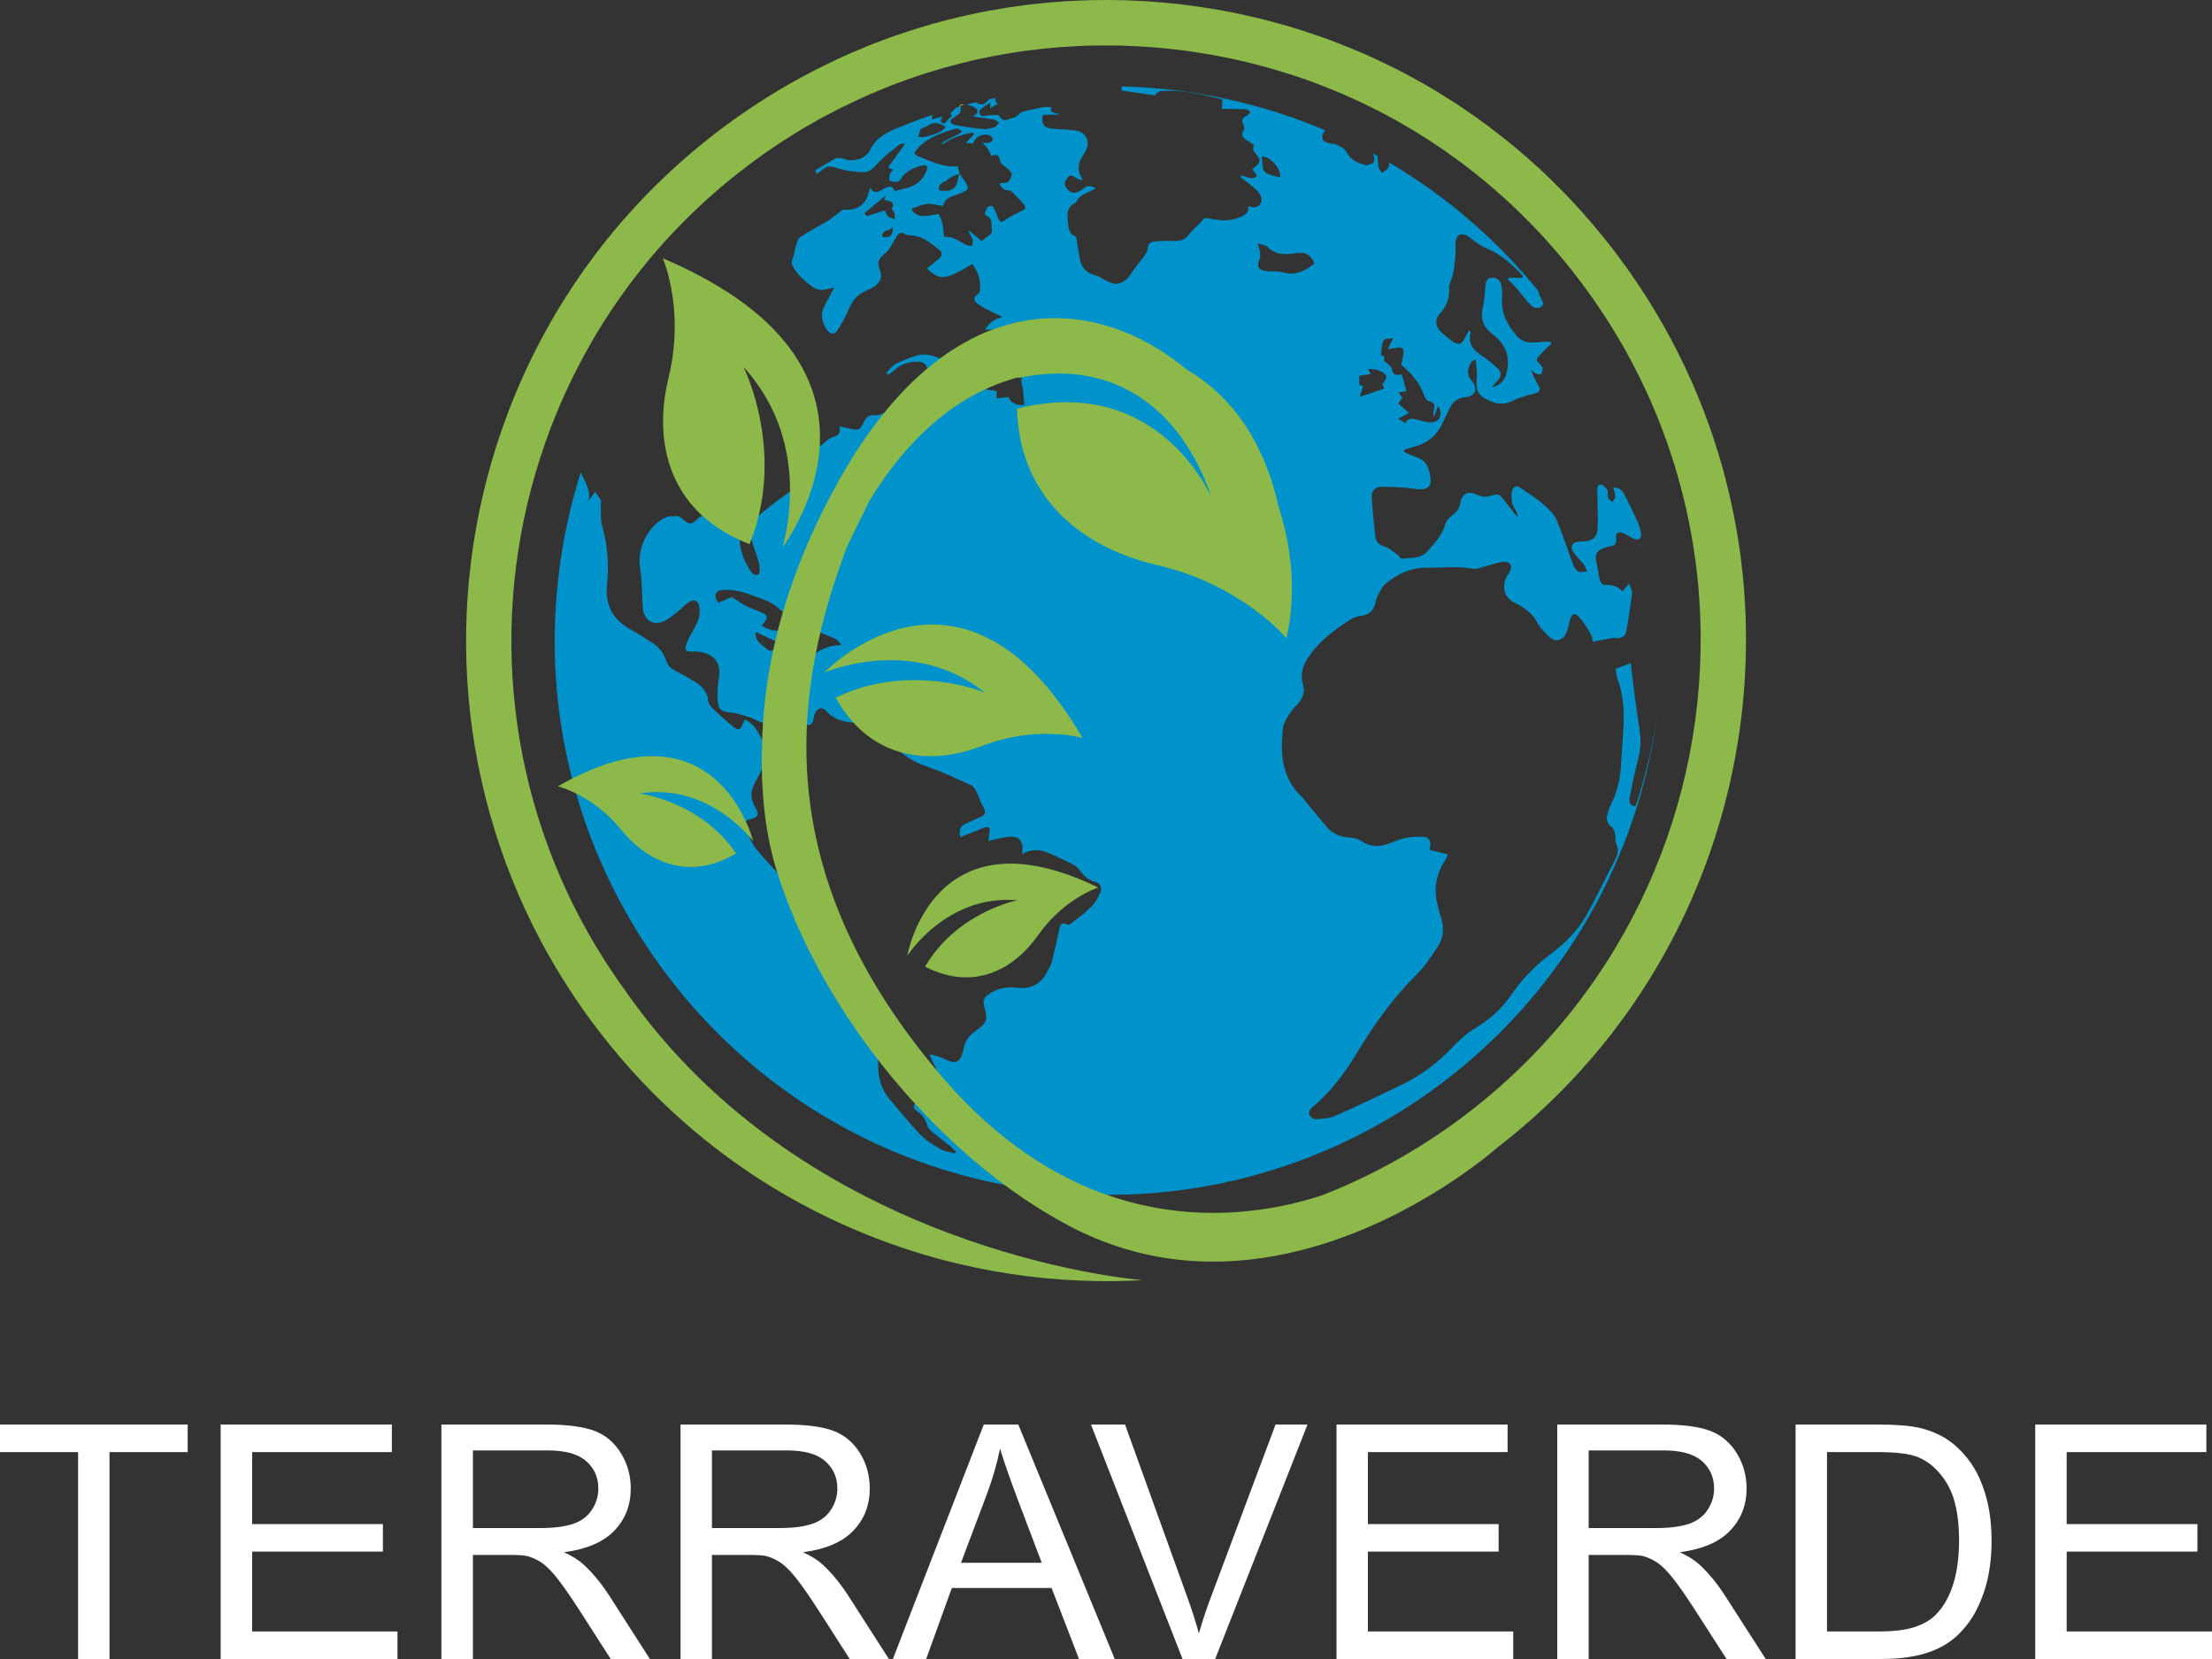
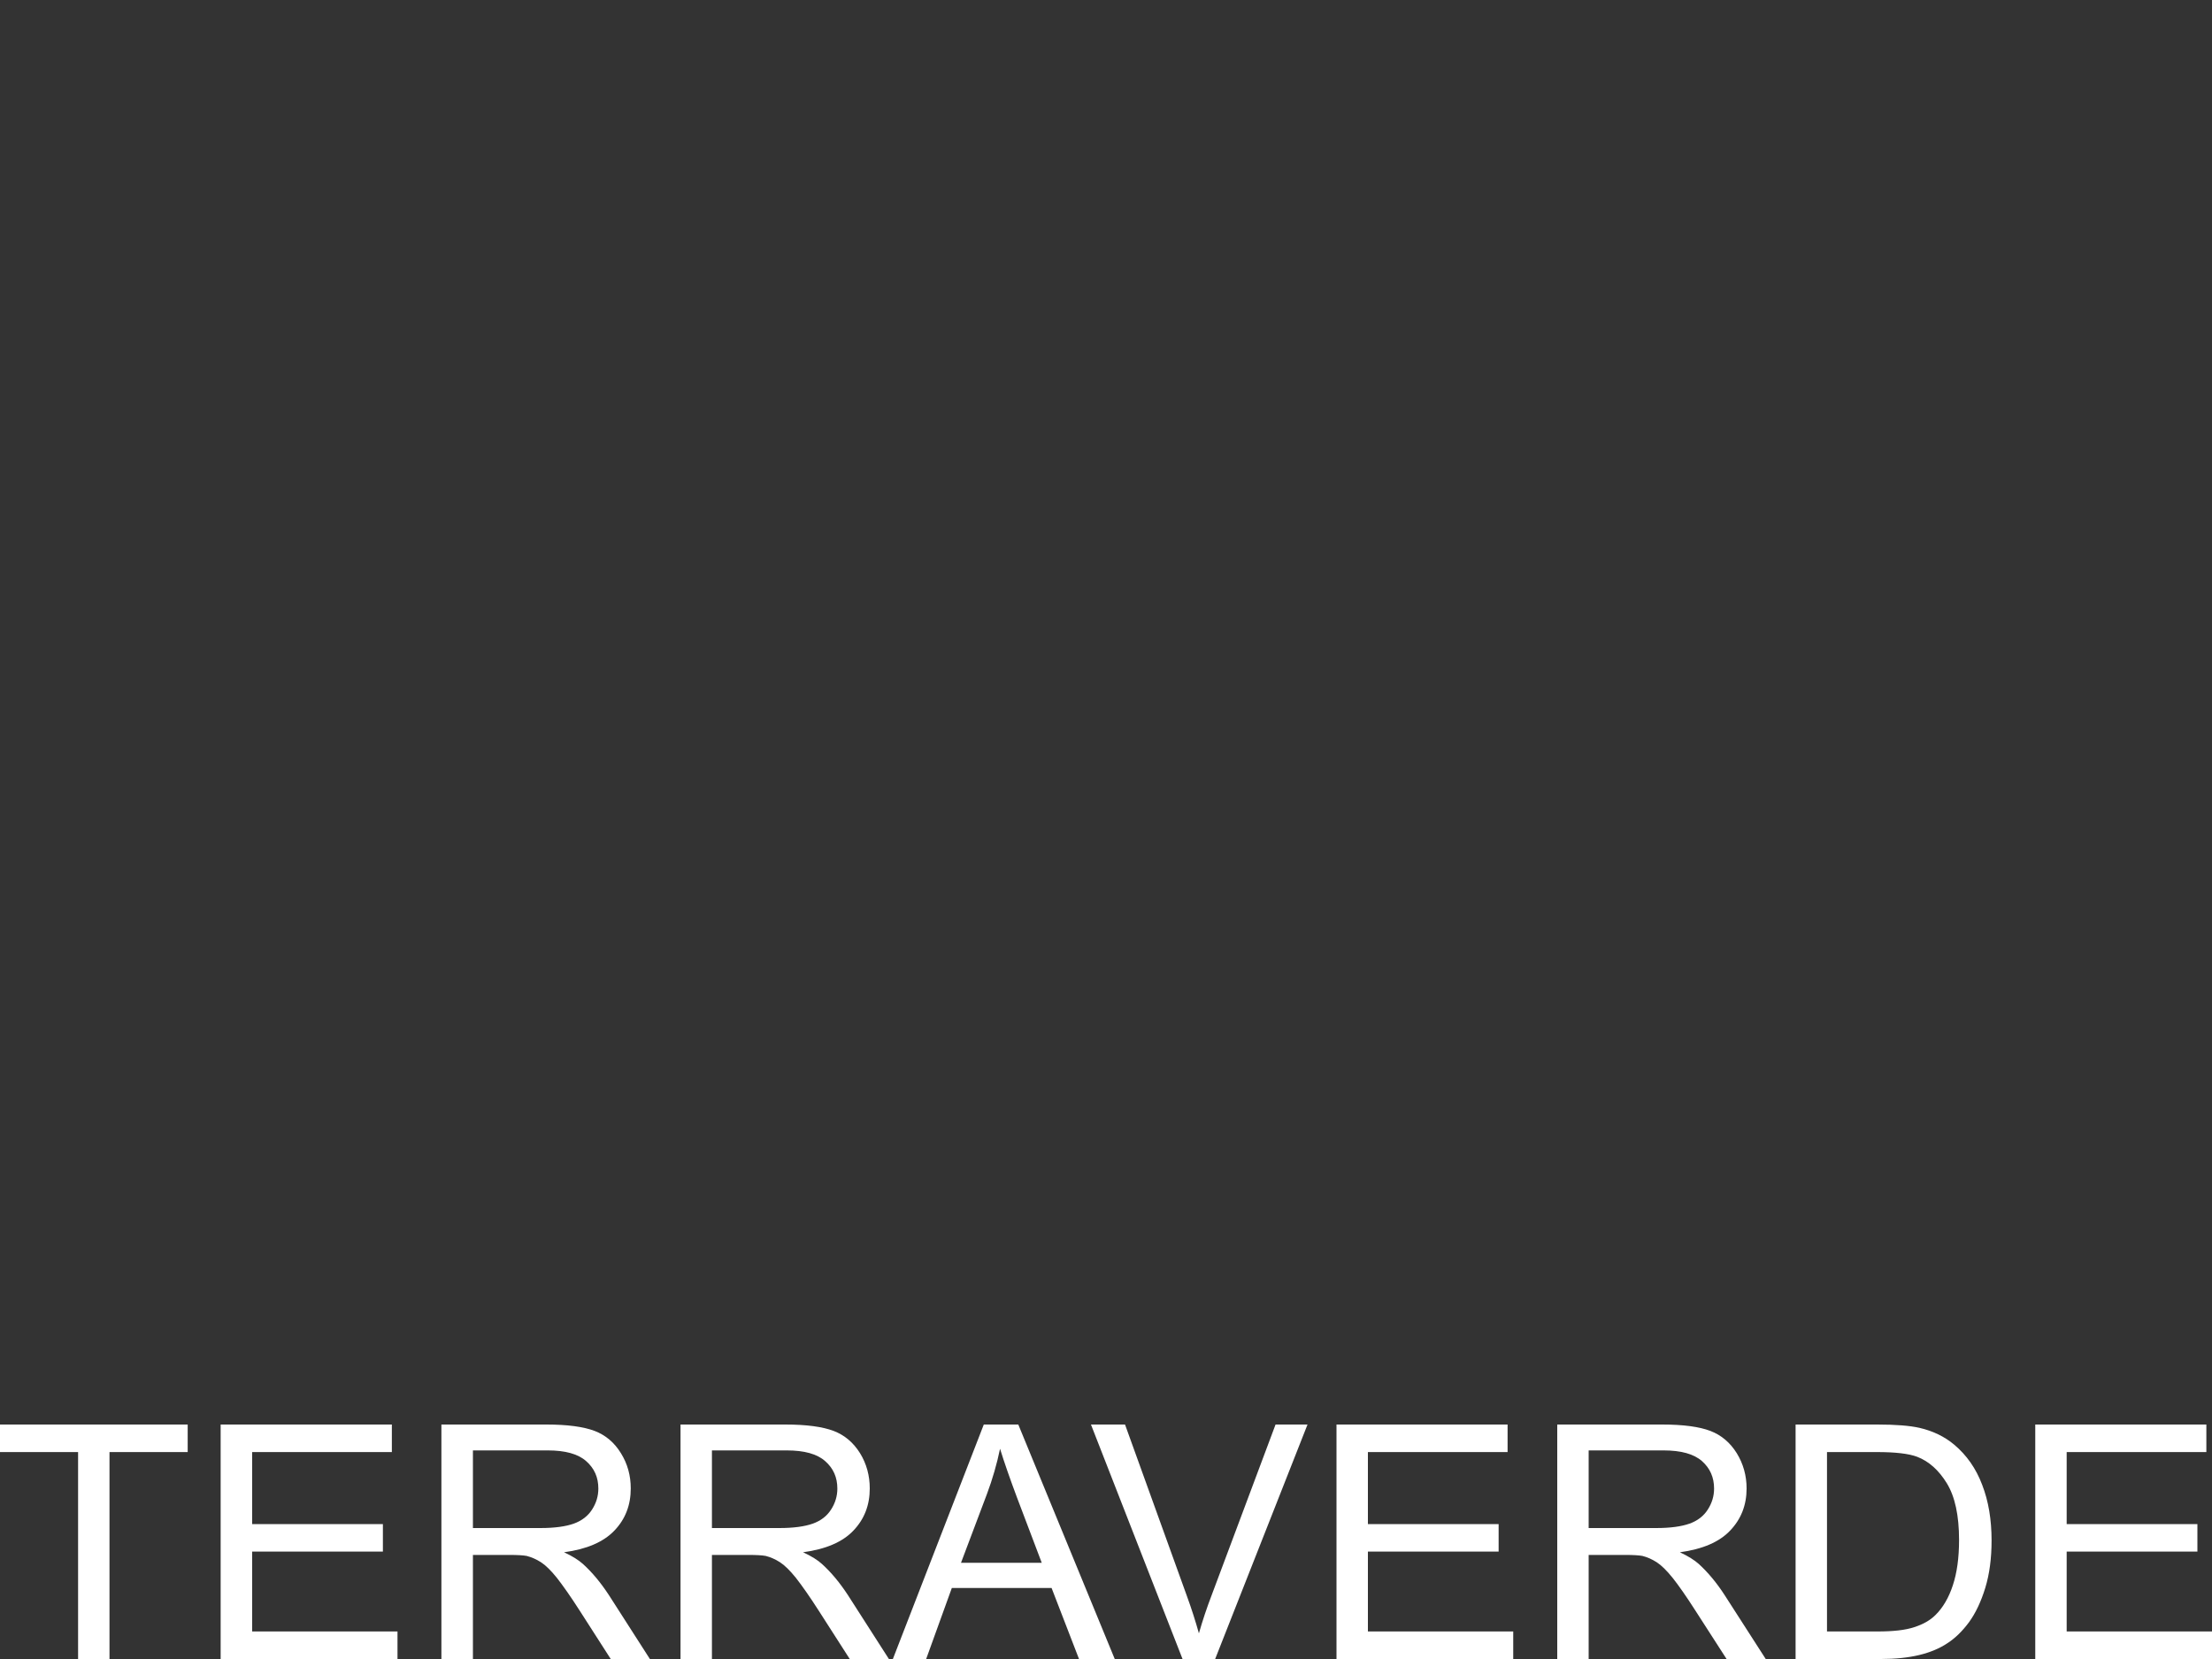
<svg xmlns="http://www.w3.org/2000/svg" xml:space="preserve" width="200px" height="150px" version="1.1" style="shape-rendering:geometricPrecision; text-rendering:geometricPrecision; image-rendering:optimizeQuality; fill-rule:evenodd; clip-rule:evenodd" viewBox="0 0 200 150">
  <rect x="0" y="0" width="200" height="150" fill="#333333" stroke="none" />
  <defs>
    <style type="text/css">
   
    .fil0 {fill:#0092CB}
    .fil1 {fill:#8CB94A}
    .fil2 {fill:white;fill-rule:nonzero}
   
  </style>
  </defs>
  <g id="Warstwa_x0020_1">
    <g id="_492193168">
-       <path class="fil0" d="M114.61 24.53c-0.87,-0.11 -1.02,-0.39 -0.7,-1.18 0.08,-0.2 0.02,-0.46 -0.01,-0.69 -0.02,-0.18 -0.09,-0.34 -0.18,-0.66 0.38,0.13 0.69,0.15 0.86,0.32 0.7,0.67 1.49,0.75 2.41,0.59 1,-0.17 1.44,0.07 1.81,0.79 0.02,0.04 0.01,0.07 0.03,0.13 -0.87,0.71 -1.78,1.14 -2.95,0.77 -0.39,-0.12 -0.84,-0.02 -1.27,-0.07zm1.14 -8.48c-0.49,-0.16 -1.09,-0.2 -1.4,-0.53 -0.26,-0.27 -0.18,-0.87 -0.27,-1.38 0.75,-0.03 1.77,1.11 1.67,1.91zm-30.07 0.19c0.26,-0.27 0.69,-0.37 1.05,-0.54 -0.05,0.23 -0.11,0.46 -0.15,0.7 -0.15,0.69 -0.74,1 -1.64,0.81 -0.21,-0.65 0.46,-0.7 0.74,-0.97zm7.02 2.59c-0.04,0.11 -0.24,0.18 -0.38,0.26 -0.47,0.26 -0.99,0.47 -1.42,0.79 -0.28,0.21 -0.44,0.26 -0.6,-0.05 -0.14,-0.25 -0.21,-0.53 -0.33,-0.8 -0.07,-0.15 -0.13,-0.34 -0.25,-0.4 -0.09,-0.05 -0.33,0.01 -0.41,0.11 -0.13,0.14 -0.2,0.35 -0.26,0.55 -0.01,0.06 0.08,0.19 0.15,0.22 0.64,0.27 0.38,0.87 0.49,1.34 0.01,0.09 -0.03,0.24 -0.1,0.3 -0.25,0.21 -0.53,0.4 -0.84,0.64 -0.35,-0.29 -0.72,-0.61 -1.09,-0.92 -0.03,0.02 -0.06,0.04 -0.09,0.06 0.13,0.24 0.29,0.48 0.37,0.74 0.05,0.17 -0.02,0.37 -0.04,0.56 -0.16,-0.02 -0.36,0 -0.5,-0.07 -0.4,-0.19 -0.77,-0.45 -1.17,-0.62 -0.23,-0.11 -0.51,-0.09 -0.89,-0.14 -0.02,-0.29 -0.02,-0.67 -0.1,-1.03 -0.06,-0.35 -0.2,-0.69 -0.35,-1 -0.02,-0.04 -0.29,0.02 -0.44,0.05 -0.68,0.11 -1.35,0.3 -1.9,-0.3 -0.04,-0.05 -0.06,-0.1 -0.14,-0.25 0.49,-0.16 0.94,-0.39 1.41,-0.43 0.46,-0.04 0.94,0.11 1.46,0.19 0.15,-0.84 0.92,-0.89 1.53,-1.14 0.8,-0.32 0.88,-0.49 0.37,-1.18 -0.14,-0.2 -0.28,-0.41 -0.42,-0.62l0 0c-0.05,-0.22 -0.1,-0.42 -0.16,-0.66 -1.37,0.13 -2.53,-0.49 -3.71,-0.96 -0.12,-0.05 -0.18,-0.24 -0.21,-0.28 0.24,-0.28 0.38,-0.52 0.59,-0.68 0.4,-0.3 0.8,-0.6 1.25,-0.81 0.55,-0.26 1.14,-0.42 1.72,-0.62 0.12,-0.04 0.26,-0.07 0.38,-0.04 0.13,0.05 0.24,0.16 0.37,0.25 -0.11,0.08 -0.21,0.18 -0.33,0.24 -0.46,0.24 -0.93,0.47 -1.4,0.72 -0.05,0.03 -0.07,0.11 -0.07,0.22 0.85,-0.6 1.79,-0.93 2.78,-1.08 0.03,0.05 0.06,0.11 0.1,0.16 -0.24,0.24 -0.47,0.48 -0.75,0.78 0.27,0.01 0.48,0.02 0.68,0.03 0.17,-0.69 1.09,-1.03 1.64,-0.61 0.07,0.05 0.14,0.2 0.11,0.28 -0.03,0.1 -0.14,0.23 -0.24,0.26 -0.19,0.04 -0.39,0.02 -0.67,0.03 0.2,0.23 0.37,0.38 0.5,0.58 0.12,0.17 0.19,0.39 0.28,0.6 0.54,-0.19 0.68,-0.11 0.83,0.52 0.01,0.04 0.02,0.1 0.05,0.13 0.3,0.25 0.61,0.5 0.89,0.77 0.23,0.22 -0.08,0.95 -0.43,1 -0.18,0.04 -0.37,0.04 -0.6,0.05 0.19,0.41 0.4,0.64 0.87,0.65 0.22,0 0.43,0.31 0.63,0.5 0.24,0.22 0.47,0.45 0.67,0.7 0.1,0.11 0.21,0.3 0.17,0.41zm-1.52 17.06c-0.38,0.05 -0.73,0.09 -1.07,0.13 0,-0.18 0,-0.36 0,-0.67 -0.41,-0.06 -0.92,-0.13 -1.44,-0.2 -0.27,-0.04 -0.55,-0.03 -0.81,-0.12 -0.35,-0.12 -0.4,-0.37 -0.13,-0.63 0.7,-0.67 1.37,-1.37 2.12,-1.97 0.39,-0.32 0.93,-0.46 1.41,-0.67 0.05,0.07 0.11,0.15 0.16,0.23 -0.27,0.31 -0.53,0.62 -0.8,0.92 0.13,0.22 0.29,0.48 0.46,0.78 0.25,0 0.56,-0.02 0.87,0 0.31,0.02 0.58,0.04 0.42,0.53 -0.1,0.3 0.09,0.69 0.13,1.04 0.05,0.45 0.08,0.91 0.11,1.37 -0.81,0.02 -1.25,-0.26 -1.43,-0.74zm-5.66 -24.4c-0.2,0.17 -0.36,0.36 -0.56,0.45 -0.44,0.18 -0.9,0.33 -1.36,0.45 -0.17,0.05 -0.38,-0.01 -0.57,-0.03 0.06,-0.19 0.11,-0.38 0.17,-0.58 0.02,-0.06 0.06,-0.11 0.09,-0.17 0.19,-0.08 0.41,-0.13 0.58,-0.24 0.53,-0.35 1.03,-0.32 1.65,0.12zm-10.49 46.96c-0.32,0.09 -0.63,0.24 -0.92,0.38 -0.25,0.12 -0.48,0.39 -0.71,0.39 -0.17,0 -0.32,-0.36 -0.53,-0.48 -0.26,-0.14 -0.58,-0.18 -0.87,-0.3 -0.25,-0.1 -0.75,0.04 -0.68,-0.43 0.07,-0.49 0.49,-0.47 0.88,-0.37 0.03,0.02 0.07,0.01 0.14,0.01 0.12,-0.86 0.13,-0.92 0.99,-0.71 0.76,0.19 1.49,0.52 2.22,0.82 0.16,0.07 0.28,0.28 0.55,0.55 -0.46,0.06 -0.78,0.06 -1.07,0.14zm-4.47 -1.47c-0.63,0.15 -1.14,-0.1 -1.71,-0.41 0.7,-0.8 0.66,-0.92 -0.31,-1.33 -0.36,-0.15 -0.73,-0.27 -1.07,-0.45 -0.4,-0.21 -0.78,-0.48 -1.3,-0.81 -0.29,0.12 -0.76,0.33 -1.22,0.52 -0.45,-0.62 -0.32,-1.09 0.38,-1.16 0.58,-0.04 1.19,0.04 1.75,0.18 0.71,0.19 1.39,0.49 2.09,0.74 1.12,0.41 1.85,1.33 2.68,2.11 0.1,0.09 0.11,0.41 0.02,0.51 -0.08,0.1 -0.34,0.07 -0.52,0.08 -0.26,0.01 -0.54,-0.04 -0.79,0.02zm-1.21 1.72c-0.39,-0.38 -1.1,-0.64 -1.03,-1.56 0.81,0.37 1.52,0.7 2.3,1.07 -0.43,0.41 -0.9,0.86 -1.27,0.49zm10.98 -39.11c-0.16,-0.14 -0.23,-0.38 -0.34,-0.57 -0.55,0.18 -1.07,0.37 -1.61,0.51 -0.05,0.02 -0.17,-0.2 -0.22,-0.27 0.64,-0.52 1.24,-1.02 1.92,-1.57 -0.06,0.18 -0.09,0.28 -0.13,0.39 0.4,0.12 1.03,0.05 0.69,0.8 -0.03,0.08 0.18,0.22 0.22,0.34 0.05,0.19 0.04,0.4 0.06,0.59 -0.2,-0.07 -0.44,-0.1 -0.59,-0.22zm-0.56 1.82c-0.04,-0.73 0.71,-0.44 0.94,-0.91 0.07,0.77 -0.27,1.08 -0.94,0.91zm43.13 12.56c0.28,-0.04 0.64,-0.08 1.03,-0.14 -0.08,-0.16 -0.15,-0.3 -0.23,-0.44 0.5,-0.13 1.46,0.19 1.63,0.59 0.06,0.17 -0.14,0.45 -0.22,0.68 -0.05,-0.02 -0.1,-0.03 -0.14,-0.05 0.01,0.06 0.02,0.11 0.04,0.16 0.05,0.12 0.1,0.24 0.15,0.36 -0.74,0.26 -1.48,0.51 -2.22,0.75 0.08,-0.29 0.19,-0.6 0.3,-0.94 -0.17,-0.09 -0.29,-0.16 -0.34,-0.18 0,-0.28 0,-0.5 0,-0.79zm2.19 -3.2c0.07,-0.15 0.52,-0.14 0.88,-0.22 -0.18,0.39 -0.3,0.64 -0.49,1.03 0.38,-0.06 0.54,-0.09 0.7,-0.12 0.66,-0.12 0.8,0.02 0.68,0.7 -0.05,0.31 -0.12,0.62 -0.17,0.83 0.46,0.36 0.85,0.75 1.19,1.18l0 0c0.39,0.48 0.69,1.02 0.91,1.64 0.06,0.17 0.2,0.39 0.36,0.44 0.54,0.17 0.63,0.3 0.48,0.88 -0.05,0.18 -0.05,0.37 0.03,0.55 0.12,-0.31 0.23,-0.62 0.37,-0.99 0.48,0.84 0.13,1.51 -0.73,1.5 -0.34,0 -0.68,-0.13 -1.02,-0.21 -0.45,-0.1 -0.91,-0.31 -1.21,0.28 -0.23,-0.14 -0.42,-0.26 -0.65,-0.4 0.31,-0.17 0.62,-0.34 0.97,-0.53 -0.34,-0.29 -0.65,-0.55 -0.97,-0.83 0.14,-0.2 0.26,-0.37 0.39,-0.56 -0.12,-0.14 -0.23,-0.28 -0.38,-0.45 0.23,-0.04 0.42,-0.07 0.73,-0.12 -0.08,-0.3 -0.16,-0.58 -0.23,-0.86 -0.06,-0.21 -0.13,-0.43 -0.19,-0.66 -0.46,0.08 -0.82,0.11 -0.9,-0.5 -0.04,-0.24 -0.4,-0.44 -0.7,-0.74 0,-0.03 0.02,-0.22 0.03,-0.38 -0.11,-0.06 -0.31,-0.12 -0.31,-0.15 0.05,-0.45 0.06,-0.92 0.23,-1.31zm23 41.51c-0.05,0.16 -0.1,0.32 -0.16,0.47 -0.02,0.05 -0.06,0.1 -0.09,0.16 -0.47,-0.06 -0.57,-0.39 -0.5,-0.76 0.24,-1.2 0.48,-2.39 0.79,-3.58 0.22,-0.88 0.25,-1.73 0.11,-2.64 -0.31,-1.98 -0.57,-3.97 -0.79,-5.97 -0.15,0.06 -0.3,0.12 -0.45,0.17 -0.26,0.09 -0.52,0.19 -0.77,0.28 -0.06,0.02 -0.1,0.03 -0.15,0.05 0.03,0.32 0.08,0.64 0.18,0.93 0.5,1.4 0.61,2.83 0.53,4.28 -0.07,1.22 -0.16,2.44 -0.24,3.66 -0.07,1.17 -0.34,2.27 -0.86,3.32 -0.15,0.31 -0.26,0.65 -0.36,0.99 -0.14,0.47 0.01,0.84 0.42,1.16 0.17,0.13 0.24,0.44 0.29,0.68 0.06,0.26 -0.03,0.58 0.09,0.81 0.24,0.51 0.16,0.94 -0.09,1.42 -0.88,1.69 -1.69,3.42 -2.63,5.08 -0.78,1.38 -1.91,2.5 -3.18,3.45 -1.43,1.06 -2.64,2.31 -3.65,3.79 -0.81,1.19 -1.86,2.12 -3.11,2.88 -0.77,0.46 -1.47,1.07 -2.09,1.72 -1.35,1.43 -2.88,2.61 -4.66,3.46 -2,0.96 -4.01,1.93 -6.04,2.82 -0.53,0.24 -1.18,0.25 -1.77,0.28 -0.19,0 -0.48,-0.25 -0.55,-0.45 -0.05,-0.16 0.1,-0.47 0.26,-0.6 1.75,-1.43 3.04,-3.23 4.2,-5.15 1.51,-2.49 3.2,-4.84 5.29,-6.9 0.73,-0.72 1.3,-1.61 1.87,-2.47 0.53,-0.8 0.62,-1.7 0.32,-2.62 -0.12,-0.37 -0.22,-0.75 -0.31,-1.12 -0.37,-1.42 -0.17,-2.76 0.61,-4 0.09,-0.14 0.18,-0.29 0.25,-0.43 0.02,-0.05 0.01,-0.11 0.02,-0.21 -0.51,-0.13 -1.03,-0.26 -1.61,-0.39l0.06 -0.37c0.08,-0.52 -0.18,-0.8 -0.67,-0.82 -0.51,-0.01 -1.04,-0.01 -1.53,0.09 -0.54,0.12 -1.07,0.34 -1.58,0.53 -0.88,0.34 -1.69,0.29 -2.48,-0.26 -0.26,-0.17 -0.61,-0.27 -0.93,-0.28 -0.84,-0.04 -1.57,-0.29 -2.13,-0.93 -0.73,-0.85 -1.44,-1.73 -2.15,-2.59 -0.03,-0.04 -0.07,-0.09 -0.1,-0.13 -1.1,-1.01 -1.6,-2.2 -1.77,-3.47 -0.13,-0.91 -0.08,-1.87 0.03,-2.84 0.05,-0.44 0.36,-0.87 0.61,-1.27 0.23,-0.36 0.55,-0.66 0.82,-0.99 0.39,-0.47 0.54,-1 0.37,-1.6 -0.24,-0.82 -0.08,-1.59 0.36,-2.29 0.99,-1.59 2.44,-2.67 3.98,-3.65 0.29,-0.18 0.66,-0.27 1,-0.31 0.61,-0.08 0.97,-0.41 1.15,-0.97 0.1,-0.28 0.13,-0.59 0.27,-0.85 0.22,-0.4 0.42,-0.85 0.76,-1.12 1.06,-0.84 2.24,-1.42 3.66,-1.4 1.36,0.02 2.72,-0.17 4.1,0.08 0.5,0.1 1.09,-0.21 1.64,-0.33 0.43,-0.1 0.85,-0.28 1.28,-0.28 0.6,0 0.77,0.38 0.48,0.9 -0.07,0.13 -0.16,0.25 -0.23,0.38 -0.51,0.95 -0.27,1.96 0.69,2.42 0.86,0.42 1.57,0.91 2.03,1.78 0.25,0.47 0.66,0.85 1.03,1.24 0.56,0.59 1.28,0.46 1.6,-0.29 0.16,-0.37 0.24,-0.78 0.34,-1.17 0.16,-0.59 0.4,-0.71 0.83,-0.26 0.42,0.44 0.72,1 1.05,1.53 0.11,0.18 0.12,0.42 0.2,0.7 0.44,-0.09 0.86,-0.19 1.28,-0.26 0.25,-0.05 0.52,-0.11 0.77,-0.08 0.47,0.04 0.86,-0.11 0.95,-0.57 0.22,-1.16 0.39,-2.33 0.54,-3.5 0.03,-0.24 -0.16,-0.51 -0.27,-0.85 -0.24,0.27 -0.4,0.46 -0.62,0.7 -0.43,-0.53 -0.99,-0.6 -1.61,-0.58 -0.14,0 -0.37,-0.25 -0.41,-0.42 -0.15,-0.56 -0.2,-1.13 -0.32,-1.69 -0.14,-0.59 -0.03,-0.91 0.53,-1.16 0.21,-0.09 0.42,-0.18 0.63,-0.21 0.46,-0.05 0.7,-0.18 0.62,-0.73 -0.08,-0.53 0.23,-0.68 0.73,-0.44 0.27,0.12 0.51,0.3 0.78,0.43 0.51,0.25 0.83,0.06 0.74,-0.5 -0.07,-0.41 -0.23,-0.82 -0.4,-1.2 -0.32,-0.73 -0.7,-1.43 -1.04,-2.15 -0.2,-0.42 -0.46,-0.76 -1.07,-0.73 0.07,0.29 0.19,0.55 0.18,0.81 0,0.17 -0.18,0.33 -0.28,0.5 -0.13,-0.14 -0.32,-0.25 -0.37,-0.41 -0.07,-0.21 0.04,-0.48 -0.05,-0.66 -0.12,-0.21 -0.34,-0.46 -0.55,-0.5 -0.36,-0.06 -0.37,0.27 -0.37,0.54 0.02,1.08 0.06,2.15 0.04,3.23 -0.01,0.94 -0.42,1.33 -1.38,1.36 -0.09,0 -0.18,-0.01 -0.27,0 -0.69,0.07 -0.9,0.45 -0.51,1.02 0.26,0.37 0.62,0.68 0.89,1.05 0.15,0.18 0.21,0.43 0.32,0.64 -0.27,0.01 -0.58,0.11 -0.79,0.01 -0.21,-0.1 -0.39,-0.39 -0.48,-0.63 -0.51,-1.34 -0.93,-2.73 -1.51,-4.05 -0.24,-0.56 -0.76,-1.04 -1.24,-1.45 -0.58,-0.51 -1.26,-0.9 -1.89,-1.36 -0.48,-0.35 -0.78,-0.29 -0.91,0.3 -0.07,0.32 -0.01,0.69 0.05,1.02 0.04,0.21 0.18,0.4 0.29,0.6 0.09,0.2 0.2,0.39 0.24,0.66 -0.12,-0.12 -0.25,-0.23 -0.35,-0.35 -0.28,-0.35 -0.54,-0.71 -0.81,-1.06 -0.62,-0.78 -0.61,-0.74 -1.55,-0.48 -0.3,0.08 -0.7,-0.01 -0.99,-0.14 -0.82,-0.39 -1.38,-0.14 -1.53,0.74 -0.08,0.49 -0.34,0.84 -0.74,1.12 -0.25,0.19 -0.52,0.47 -0.6,0.75 -0.28,1.04 -1,1.78 -1.67,2.53 -0.58,0.65 -1.5,0.54 -2.29,0.63 -0.11,0.02 -0.25,-0.25 -0.39,-0.35 -0.35,-0.25 -0.68,-0.57 -1.07,-0.71 -0.47,-0.15 -0.85,-0.37 -0.91,-0.85 -0.16,-1.24 -0.28,-2.49 -0.34,-3.74 -0.03,-0.55 0.41,-0.86 0.92,-0.85 0.96,0.02 1.93,0.03 2.88,0.18 1.43,0.22 1.77,-0.23 1.36,-1.71 -0.16,-0.57 -0.53,-0.95 -1.12,-1.14 -0.38,-0.12 -0.75,-0.32 -1.12,-0.49l0.02 -0.18c0.24,-0.08 0.47,-0.17 0.71,-0.23 1.36,-0.31 2.32,-1.1 2.85,-2.4 0.14,-0.32 0.32,-0.63 0.46,-0.95 0.3,-0.7 0.74,-1.13 1.57,-1.19 0.85,-0.07 1.1,-0.79 0.49,-1.5 -0.52,-0.61 -0.32,-1.11 -0.03,-1.66 0.04,-0.09 0.15,-0.14 0.41,-0.21 0.04,0.54 0.15,1.08 0.1,1.61 -0.07,0.75 -0.07,1.41 0.66,1.84 0.84,0.51 1.68,0.74 2.62,0.23 0.39,-0.19 0.82,-0.31 1.24,-0.45 0.28,-0.09 0.58,-0.13 0.86,-0.23 0.33,-0.12 0.39,-0.35 0.2,-0.66 -0.26,-0.44 -0.51,-0.88 -0.66,-1.42 0.13,0.11 0.26,0.25 0.4,0.31 0.15,0.07 0.41,0.13 0.48,0.06 0.12,-0.13 0.12,-0.36 0.15,-0.54 0.01,-0.04 -0.05,-0.1 -0.08,-0.14 -0.16,-0.22 -0.49,-0.5 -0.45,-0.63 0.12,-0.31 0.41,-0.55 0.65,-0.8 0.21,-0.22 0.45,-0.41 0.67,-0.62 -0.01,-0.05 -0.03,-0.11 -0.05,-0.16 -0.22,-0.01 -0.44,-0.04 -0.66,-0.03 -0.82,0.06 -1.63,0.25 -2.31,-0.42 -0.04,-0.03 -0.08,-0.07 -0.11,-0.11 -0.86,-0.98 -1.4,-2.03 -1.33,-3.36 0.02,-0.44 0.01,-0.89 -0.09,-1.32 -0.11,-0.48 -0.68,-0.72 -1.11,-0.5 -0.13,0.07 -0.25,0.26 -0.27,0.41 -0.1,0.71 -0.09,1.44 -0.26,2.13 -0.27,1.09 0.04,1.87 0.91,2.52 0.34,0.25 0.61,0.52 0.82,0.83 0.54,0.77 0.67,1.69 0.39,2.71 -0.18,0.66 -0.61,1.09 -1.33,1.22 0.19,-0.21 0.38,-0.43 0.57,-0.64 0.32,-0.35 0.34,-0.72 0,-1.03 -0.45,-0.41 -0.91,-0.82 -1.42,-1.15 -0.12,-0.08 -0.23,-0.17 -0.34,-0.25 -0.58,-0.45 -0.96,-0.98 -0.7,-1.85 0.01,-0.03 -0.05,-0.09 -0.14,-0.25 -0.15,0.28 -0.27,0.48 -0.38,0.7 -0.3,0.62 -0.6,0.71 -1.17,0.3 -0.34,-0.24 -0.67,-0.52 -0.98,-0.81 -0.52,-0.5 -0.62,-1.15 -0.12,-1.68 0.6,-0.66 0.88,-1.36 0.83,-2.26 -0.02,-0.45 0.28,-0.91 0.37,-1.38 0.11,-0.61 0.17,-1.22 0.22,-1.84 0.04,-0.4 -0.06,-0.82 0.04,-1.21 0.11,-0.52 0.67,-0.6 1.09,-0.29 0.53,0.41 1.08,0.84 1.7,1.1 1.25,0.52 2.22,1.39 3.13,2.34 0.05,0.05 0.09,0.12 0.11,0.19 0.01,0.03 0,0.07 -0.01,0.13 -0.41,-0.01 -0.84,-0.02 -1.26,-0.03 -0.02,0.05 -0.04,0.11 -0.07,0.17 0.26,0.26 0.53,0.5 0.76,0.77 0.37,0.42 0.71,0.88 1.08,1.31 0.17,0.18 0.36,0.4 0.59,0.47 0.17,0.07 0.47,0 0.62,-0.12 0.23,-0.18 0.12,-0.4 -0.03,-0.66 -0.14,-0.25 -0.24,-0.52 -0.32,-0.79 -3.39,-4.17 -7.46,-7.8 -12.06,-10.71 -0.45,-0.3 -0.92,-0.58 -1.39,-0.85 0.02,0.11 0,0.25 -0.04,0.4 -0.06,0.22 -0.38,0.38 -0.58,0.55 -0.11,-0.16 -0.28,-0.31 -0.32,-0.48 -0.07,-0.34 -0.07,-0.68 -0.1,-1.07 -0.15,-0.08 -0.29,-0.16 -0.45,-0.24 0.01,0.02 0.03,0.04 0.04,0.06 0.12,0.2 0.16,0.55 0.06,0.75 -0.07,0.16 -0.41,0.19 -0.63,0.29 -0.83,-0.2 -1.47,-0.48 -1.86,-1.26 -0.13,-0.28 -0.55,-0.44 -0.87,-0.61 -0.16,-0.09 -0.39,-0.06 -0.59,-0.11 -0.36,-0.09 -0.76,-0.19 -0.68,-0.7 0.04,-0.21 0.13,-0.37 0.27,-0.48 -3.92,-1.67 -8.11,-2.85 -12.52,-3.49 -1.98,-0.28 -3.94,-0.44 -5.88,-0.49l-0.06 0.37 3.12 0.45c-0.01,-0.05 -0.02,-0.09 -0.04,-0.14 0.18,-0.09 0.36,-0.26 0.54,-0.27 1.58,-0.08 3.12,0.19 4.65,0.55 0.32,0.07 0.63,0.16 0.89,0.23 -0.03,0.33 -0.05,0.59 -0.07,0.84 0.79,0.01 1.49,0.01 2.18,0.04 0.14,0.01 0.27,0.15 0.4,0.23 -0.1,0.11 -0.18,0.29 -0.31,0.34 -0.37,0.18 -0.57,0.39 -0.32,0.82 0.07,0.13 0.11,0.37 0.04,0.47 -0.33,0.53 -0.02,0.78 0.38,1.01 0.19,0.12 0.37,0.25 0.51,0.35 0,0.21 -0.08,0.44 0.01,0.55 0.72,0.94 0.73,0.93 -0.15,1.67 0.09,0.09 0.18,0.17 0.25,0.27 0.08,0.1 0.13,0.22 0.19,0.34 -0.16,0.07 -0.32,0.2 -0.47,0.18 -0.32,-0.04 -0.62,-0.16 -0.93,-0.25 -0.03,0.06 -0.06,0.11 -0.09,0.16 0.26,0.2 0.54,0.4 0.79,0.61 0.31,0.25 0.66,0.49 0.89,0.82 0.16,0.21 0.26,0.6 0.18,0.84 -0.13,0.38 -0.49,0.54 -0.92,0.41 -0.06,-0.02 -0.14,-0.02 -0.26,-0.04 0.13,0.57 -0.25,0.76 -0.65,0.94 -0.87,0.4 -1.76,0.37 -2.67,0.19 -0.24,-0.05 -0.48,-0.06 -0.62,-0.08 -0.18,0.2 -0.33,0.38 -0.48,0.54 -0.29,0.29 -0.62,0.55 -0.85,0.87 -0.31,0.45 -0.69,0.68 -1.25,0.66 -0.61,-0.01 -1.22,0 -1.83,0.04 -0.43,0.02 -0.72,0.19 -0.73,0.72 -0.01,0.25 -0.24,0.52 -0.41,0.75 -0.34,0.47 -0.74,0.9 -1.05,1.4 -0.33,0.52 -0.74,0.91 -1.34,0.97 -0.3,0.03 -0.64,-0.15 -0.94,-0.28 -0.32,-0.14 -0.59,-0.39 -0.92,-0.46 -0.78,-0.19 -1.28,-0.65 -1.45,-1.43 -0.13,-0.61 -0.21,-1.24 -0.31,-1.86 -0.02,-0.09 -0.05,-0.25 -0.11,-0.27 -0.64,-0.25 -0.62,-0.81 -0.68,-1.35 -0.09,-0.68 -0.07,-1.29 0.66,-1.66 0.16,-0.07 0.2,-0.34 0.35,-0.48 0.17,-0.16 0.39,-0.29 0.61,-0.4 0.3,-0.14 0.63,-0.26 0.91,-0.47 -0.39,-0.14 -0.68,-0.33 -1.09,0.02 -0.65,0.58 -1.21,0.5 -1.57,-0.02 -0.26,-0.37 -0.13,-0.64 0.12,-0.95 0.26,-0.33 0.48,-0.13 0.71,0.01 0.17,0.1 0.35,0.21 0.65,0.25 -0.12,-0.29 -0.31,-0.58 -0.36,-0.88 -0.04,-0.29 0,-0.61 0.11,-0.88 0.14,-0.36 0.42,-0.66 0.57,-1.01 0.35,-0.83 -0.09,-1.62 -0.97,-1.74 -0.74,-0.1 -1.48,-0.09 -2.22,-0.18 -0.68,-0.09 -0.91,-0.5 -0.74,-1.23 0.46,-0.01 0.93,-0.03 1.46,-0.04 -0.28,-0.25 -0.93,-0.02 -0.67,-0.67 -0.27,0 -0.54,-0.03 -0.8,0.02 -0.67,0.13 -1.34,0.29 -1.87,0.4 -0.3,0.23 -0.51,0.49 -0.75,0.53 -0.43,0.07 -0.91,0.56 -1.33,-0.16 -0.1,-0.16 -0.73,-0.03 -1.12,-0.02 -0.12,0 -0.26,0.08 -0.37,0.05 -0.11,-0.02 -0.24,-0.12 -0.27,-0.22 -0.04,-0.11 -0.02,-0.3 0.05,-0.36 0.28,-0.23 0.59,-0.43 0.92,-0.66 -0.01,0.14 -0.01,0.27 -0.02,0.51 0.25,-0.14 0.44,-0.24 0.69,-0.37 -0.24,-0.24 -0.27,-0.42 -0.2,-0.56 -0.2,0.04 -0.4,0.09 -0.59,0.13l0 0c-0.46,0.56 -0.58,0.58 -1.22,0.29l0 0c-0.28,0.06 -0.54,0.13 -0.81,0.2 0.32,0.07 0.65,0.15 0.86,0.35 0.31,0.29 0.01,0.58 -0.3,0.72 0.64,0.09 1.28,0.17 1.91,0.28 0.16,0.03 0.3,0.18 0.46,0.28 -0.13,0.14 -0.24,0.36 -0.39,0.41 -0.32,0.1 -0.67,0.19 -1,0.17 -0.74,-0.06 -1.47,-0.18 -2.2,-0.29 -0.19,-0.03 -0.4,-0.06 -0.57,-0.15 -0.29,-0.15 -0.29,-0.37 -0.01,-0.55 0.35,-0.24 0.83,-0.37 0.7,-0.98 0,-0.02 0.02,-0.06 0.06,-0.11 -0.15,0.04 -0.3,0.09 -0.45,0.13l0 0c-0.2,0.2 -0.37,0.36 -0.53,0.52 0.04,0.08 0.14,0.2 0.13,0.23 -0.22,0.24 -0.46,0.48 -0.69,0.72 -0.47,-0.16 -0.31,-0.41 -0.12,-0.66 -0.32,0.09 -0.64,0.17 -0.99,0.27 0,-0.15 0.02,-0.29 0.05,-0.41 -0.96,0.32 -1.92,0.67 -2.85,1.06 -0.25,0.1 -0.49,0.2 -0.74,0.3 -0.03,0.02 -0.07,0.03 -0.1,0.05l-0.01 0c-0.79,0.38 -1.53,0.87 -1.96,1.79 -0.38,0.8 -1.6,1.1 -2.42,0.75 -0.19,-0.09 -0.46,-0.03 -0.7,-0.02l-0.01 0.01c-0.61,0.34 -1.21,0.7 -1.8,1.07 0.05,0.1 0.08,0.21 0.09,0.32 0.17,-0.1 0.29,-0.14 0.37,-0.22 0.61,-0.56 0.8,-0.52 1.59,-0.28 0.75,0.23 1.55,0.34 2.33,0.35 0.66,0 1.05,-0.6 1.5,-1.05 0.51,-0.52 1.1,-0.96 1.68,-1.42 0.13,-0.1 0.32,-0.13 0.55,-0.09 -0.5,0.69 -1,1.38 -1.54,2.13 0.17,0.08 0.31,0.14 0.46,0.21 -0.1,0.13 -0.25,0.23 -0.28,0.36 -0.05,0.2 -0.12,0.54 -0.02,0.61 0.16,0.13 0.46,0.15 0.68,0.11 0.16,-0.01 0.31,-0.21 0.4,-0.36 0.45,-0.65 1.1,-0.92 1.81,-1.09 0.44,-0.11 0.58,0.02 0.43,0.44 -0.31,0.88 -0.97,1.38 -1.85,1.6 -0.32,0.08 -0.64,0.16 -1.03,0.25 -0.24,-0.65 -0.68,-0.36 -1.12,-0.13 -0.36,0.19 -0.73,0.47 -1.06,-0.15 -0.08,0.19 -0.14,0.29 -0.17,0.41 -0.25,1.09 -1.06,1.66 -2.18,1.55 -0.14,-0.01 -0.31,0.12 -0.44,0.22 -0.36,0.26 -0.7,0.57 -1.08,0.8 -0.82,0.5 -1.69,0.93 -2.48,1.46 -0.23,0.15 -0.31,0.54 -0.4,0.84 -0.12,0.36 -0.14,0.76 -0.29,1.1 -0.15,0.35 -0.08,0.57 0.12,0.9 0.38,0.64 0.9,1.04 1.46,1.51 0.69,0.56 1.2,0.49 1.87,0.27 0.06,-0.02 0.13,-0.01 0.3,-0.02 -0.32,0.58 -0.6,1.09 -0.87,1.61 -0.38,0.74 -0.26,1.44 0.17,2.1 0.37,0.56 0.76,0.57 1.09,-0.01 0.36,-0.59 0.69,-1.19 0.95,-1.82 0.3,-0.75 0.78,-1.28 1.51,-1.61 0.24,-0.1 0.48,-0.21 0.7,-0.35 0.63,-0.37 0.85,-0.87 0.58,-1.55 -0.24,-0.63 -0.16,-1 0.42,-1.43 0.45,-0.33 0.7,-0.94 1,-1.45 0.23,-0.36 0.41,-0.66 0.9,-0.33 0.16,0.1 0.39,0.08 0.6,0.1 1.01,0.08 1.72,0.73 2.46,1.3 0.35,0.28 0.21,0.6 -0.09,0.85 -0.33,0.28 -0.68,0.55 -1.03,0.83 1.17,1.12 1.66,1.07 4.1,-0.4 0.53,0.7 0.79,1.48 0.7,2.35 -0.02,0.14 -0.1,0.32 -0.2,0.38 -0.5,0.3 -0.33,0.65 0,0.88 0.44,0.31 0.94,0.55 1.43,0.8 0.25,0.13 0.53,0.22 0.8,0.39 -0.64,0.14 -1.15,0.41 -1.56,1.13 0.37,-0.01 0.63,0.02 0.87,-0.03 0.65,-0.12 1.22,0.04 1.71,0.47 0.36,0.32 0.33,0.64 -0.07,0.91 -0.13,0.09 -0.28,0.2 -0.44,0.23 -1.83,0.34 -3.55,1.23 -5.47,1.11 -0.34,-0.02 -0.7,-0.07 -1.01,-0.2 -0.71,-0.27 -1.4,-0.33 -2.11,-0.04 -0.54,0.22 -1.09,0.39 -1.59,0.66 -0.32,0.18 -0.56,0.52 -0.83,0.78l0.17 0.19c0.21,-0.15 0.43,-0.28 0.62,-0.46 0.55,-0.5 1.21,-0.7 1.93,-0.72 0.68,-0.02 0.96,0.23 1.03,0.89 0.04,0.37 0.05,0.75 0,1.12 -0.05,0.46 0.15,0.67 0.58,0.67 0.33,0 0.65,-0.07 0.99,-0.1 0.38,-0.04 0.77,-0.11 1.15,-0.08 0.18,0.01 0.42,0.2 0.48,0.37 0.04,0.12 -0.11,0.44 -0.24,0.49 -0.78,0.3 -1.56,0.55 -2.36,0.79 -0.1,0.03 -0.26,-0.09 -0.37,-0.17 -0.55,-0.43 -1.04,-0.4 -1.51,0.12 -0.23,0.27 -0.46,0.53 -0.68,0.79 -0.15,-0.25 -0.25,-0.51 -0.43,-0.69 -0.42,-0.43 -0.71,-0.41 -1.11,0.04 -0.36,0.4 -0.79,0.63 -1.32,0.6 -0.5,-0.02 -0.78,0.2 -0.98,0.64 -0.3,0.68 -0.5,0.76 -1.22,0.58 -0.3,-0.07 -0.6,-0.12 -0.98,-0.21 0.18,0.66 -0.11,0.82 -0.62,0.99 -0.42,0.13 -0.75,0.53 -1.07,0.78 -0.19,-0.09 -0.45,-0.32 -0.66,-0.29 -0.48,0.08 -0.79,0.45 -0.82,0.93 -0.03,0.54 -0.01,1.08 0.02,1.61 0.06,0.93 -0.14,1.08 -0.89,1.59 -0.98,0.65 -1.92,1.36 -2.83,2.11 -0.23,0.19 -0.46,0.38 -0.7,0.57 -0.59,0.5 -0.59,1.25 -0.37,1.97 0.22,0.72 0.5,1.43 0.69,2.17 0.08,0.3 0.08,0.86 -0.07,0.95 -0.41,0.22 -0.65,-0.21 -0.84,-0.52 -0.53,-0.85 -0.85,-1.76 -0.86,-2.78 -0.01,-0.27 0,-0.59 -0.13,-0.81 -0.13,-0.21 -0.42,-0.47 -0.64,-0.47 -0.55,-0.02 -1,-0.16 -1.42,-0.53 -0.15,-0.13 -0.3,-0.23 -0.45,-0.28 -0.22,0.01 -0.44,0.02 -0.66,0.03 -0.15,0.07 -0.31,0.18 -0.46,0.32 -0.58,0.55 -0.76,0.59 -1.36,0.06 -0.16,-0.14 -0.31,-0.23 -0.47,-0.29 -0.29,0.01 -0.58,0.02 -0.86,0.03 -0.09,0.03 -0.17,0.06 -0.25,0.1 -1.59,0.75 -2.59,2.81 -2.3,4.54 0.17,1 0.15,2.02 0.22,3.04 0.02,0.31 0,0.64 0.08,0.93 0.25,0.86 0.94,1.25 1.76,0.91 0.5,-0.21 0.93,-0.59 1.36,-0.92 0.36,-0.27 0.64,-0.62 1.01,-0.86 0.47,-0.3 0.83,-0.11 0.93,0.43 0.14,0.74 -0.14,1.39 -0.49,2.01 -0.25,0.44 -0.5,0.88 -0.67,1.34 -0.22,0.57 -0.06,0.73 0.53,0.7 1.54,-0.06 2.69,0.7 2.4,2.36 -0.12,0.67 -0.15,1.37 -0.11,2.05 0.04,0.86 0.37,1.04 1.2,1.11 0.58,0.05 1.14,0.26 1.7,0.43 0.27,0.08 0.51,0.23 0.76,0.33 0.73,0.3 0.84,0.22 1.22,-0.45 0.15,-0.27 0.48,-0.61 0.75,-0.63 0.85,-0.08 1.58,-0.38 2.22,-0.92 0.09,-0.08 0.21,-0.11 0.42,-0.22 -0.14,0.67 -0.27,1.24 -0.39,1.82 -0.03,0.15 -0.05,0.34 0.01,0.48 0.06,0.13 0.22,0.3 0.34,0.3 0.12,0.01 0.3,-0.16 0.35,-0.29 0.11,-0.25 0.11,-0.56 0.23,-0.8 0.09,-0.18 0.27,-0.38 0.45,-0.44 0.13,-0.04 0.39,0.07 0.5,0.19 0.79,0.9 1.84,1.12 2.95,1.12 0.51,0 1.02,-0.16 1.53,-0.22 0.34,-0.04 0.61,0.02 0.71,0.44 0.04,0.15 0.31,0.33 0.49,0.35 0.37,0.06 0.54,0.22 0.49,0.59 -0.09,0.55 0.15,0.97 0.51,1.35 0.77,0.8 1.75,1.19 2.78,1.56 1.25,0.44 2.45,1.01 3.67,1.56 0.2,0.09 0.37,0.34 0.48,0.56 0.1,0.19 0.18,0.39 0.26,0.59 0.12,0.27 0.23,0.55 0.37,0.81 0.27,0.51 0.24,0.71 -0.29,0.96 -0.44,0.2 -0.89,0.38 -1.32,0.58 -0.47,0.23 -0.6,0.62 -0.45,1.21 0.53,-0.22 1.04,-0.41 1.55,-0.61 0.17,-0.07 0.33,-0.16 0.51,-0.22 0.52,-0.19 0.65,-0.08 0.57,0.46l-0.1 0.71c0.72,-0.14 1.38,-0.37 2.06,-0.38 0.93,-0.02 1.13,0.67 0.99,1.59 1.15,-0.69 2.09,-0.29 3.02,0.16 0.51,0.25 1.02,0.46 1.51,0.72 0.24,0.13 0.49,0.29 0.64,0.51 0.37,0.54 0.82,0.93 1.46,1.12 0.49,0.14 0.62,0.57 0.43,0.98 -0.21,0.47 -0.48,0.94 -0.84,1.29 -0.56,0.56 -1.21,1.02 -1.84,1.52 -0.08,0.06 -0.25,0.09 -0.32,0.04 -0.46,-0.24 -0.59,-0.01 -0.68,0.39 -0.21,1 -0.43,1.99 -0.68,2.98 -0.09,0.33 -0.28,0.64 -0.45,0.95 -0.56,1.07 -1.44,1.55 -2.65,1.41 -0.99,-0.11 -1.91,0.02 -2.72,0.68 -0.34,0.25 -0.43,0.51 -0.33,0.9 0.37,1.37 0.32,1.56 -0.82,2.38 -0.56,0.41 -0.92,0.9 -1.02,1.58 -0.03,0.2 -0.1,0.4 -0.17,0.59 -0.22,0.55 -0.55,0.7 -1.1,0.5 -0.33,-0.12 -0.64,-0.29 -0.98,-0.41 -0.21,-0.07 -0.44,-0.11 -0.84,-0.2 0.21,0.46 0.35,0.77 0.5,1.07 0.36,0.73 0.11,1.14 -0.7,1.13 -0.3,-0.01 -0.65,-0.12 -0.82,0.28 -0.18,0.41 -0.33,0.79 0.07,1.16 0.31,0.29 0.3,0.51 -0.14,0.69 -0.38,0.16 -0.44,0.56 -0.08,0.77 0.54,0.34 0.84,0.79 1,1.39 0.07,0.23 0.31,0.41 0.5,0.58 0.49,0.41 0.99,0.78 1.48,1.17 0.21,0.18 0.39,0.38 0.58,0.56 -0.02,0.06 -0.05,0.11 -0.07,0.16 -0.45,-0.13 -0.94,-0.17 -1.33,-0.4 -0.65,-0.38 -1.31,-0.79 -1.82,-1.32 -0.93,-0.96 -1.75,-2.02 -2.63,-3.02 -0.83,-0.92 -1.18,-2 -1.17,-3.21 0,-1.68 -0.33,-3.28 -1.02,-4.81 -0.57,-1.26 -0.94,-2.57 -0.98,-3.96 -0.03,-1.35 -0.69,-2.29 -1.86,-2.94 -0.95,-0.53 -1.88,-1.1 -2.77,-1.73 -0.62,-0.43 -0.94,-1.05 -0.87,-1.87 0.02,-0.28 -0.21,-0.63 -0.42,-0.85 -1.02,-1.14 -2.12,-2.2 -3.07,-3.37 -0.49,-0.6 -0.76,-1.39 -1.06,-2.11 -0.15,-0.34 0.1,-0.53 0.44,-0.62 0.78,-0.18 0.89,-0.41 0.47,-1.12 -0.06,-0.1 -0.11,-0.2 -0.15,-0.31 -0.26,-0.62 -0.21,-1.23 0.13,-1.85 0.27,-0.49 0.52,-0.98 0.76,-1.49 0.38,-0.82 0.37,-1.65 -0.1,-2.45 -0.39,-0.68 -0.7,-1.43 -1.54,-1.8 -0.07,0.13 -0.14,0.23 -0.18,0.34 -0.26,0.65 -0.39,0.7 -0.95,0.25 -0.6,-0.5 -1.19,-1.01 -1.75,-1.55 -0.2,-0.19 -0.43,-0.48 -0.45,-0.74 -0.09,-0.96 -0.75,-1.46 -1.47,-1.89 -0.57,-0.35 -1.18,-0.61 -1.75,-0.97 -0.23,-0.15 -0.46,-0.42 -0.55,-0.69 -0.22,-0.66 -0.56,-1.21 -1.14,-1.59 -0.71,-0.47 -1.43,-0.92 -2.17,-1.34 -1.53,-0.87 -2.24,-2.16 -2.07,-3.92 0.18,-1.81 0.09,-3.58 -0.42,-5.34 -0.08,-0.26 -0.11,-0.54 -0.12,-0.82 -0.02,-0.37 -0.01,-0.74 -0.02,-1.1 -0.01,-0.15 0.07,-0.32 0.01,-0.44 -0.14,-0.28 -0.34,-0.53 -0.52,-0.79 -0.15,0.2 -0.3,0.4 -0.45,0.6 -0.04,0.06 -0.05,0.14 -0.12,0.22 0.15,-0.86 -0.21,-1.56 -0.59,-2.28 -0.05,-0.1 -0.1,-0.22 -0.13,-0.33 -0.43,1.35 -0.8,2.72 -1.12,4.13 -0.3,1.31 -0.54,2.65 -0.74,4.01 -0.18,1.3 -0.32,2.59 -0.4,3.88 -0.39,5.95 0.29,11.76 1.88,17.22 5.34,18.3 20.92,32.73 41.01,35.6 27.37,3.91 52.74,-15.12 56.65,-42.52 0.02,-0.12 0.04,-0.24 0.05,-0.37 -0.38,2.57 -0.97,5.13 -1.76,7.65z" />
-       <path class="fil1" d="M86.98 9.43c-0.06,-0.02 -0.2,0.08 -0.28,0.17 0.16,-0.04 0.32,-0.09 0.48,-0.13 -0.07,-0.01 -0.14,-0.03 -0.2,-0.04zm7.89 0.25l0 0 0 0 0 0zm21.51 -7.34l-4.73 -1.17c1.6,0.33 3.18,0.72 4.73,1.17zm2.86 0.92l-10.57 -2.61c1,0.15 1.99,0.32 2.98,0.52l4.73 1.17c0.96,0.28 1.92,0.59 2.86,0.92zm1.75 0.64l-14.18 -3.5c0.62,0.07 1.24,0.16 1.86,0.25l10.57 2.61c0.59,0.2 1.17,0.42 1.75,0.64zm1.36 0.55l-17.02 -4.2c0.49,0.04 0.99,0.09 1.48,0.15l14.18 3.5c0.46,0.18 0.91,0.36 1.36,0.55zm1.16 0.49l-19.46 -4.8c0.43,0.03 0.85,0.07 1.28,0.11l17.02 4.2c0.39,0.16 0.77,0.33 1.16,0.49zm1.02 0.47l-21.61 -5.33c0.38,0.01 0.76,0.04 1.13,0.06l19.46 4.8c0.34,0.16 0.68,0.31 1.02,0.47zm0.92 0.44l-23.57 -5.82c0.1,0.01 0.2,0.01 0.31,0.01 0.24,0.01 0.48,0.02 0.73,0.04l21.61 5.33c0.31,0.14 0.61,0.29 0.92,0.44zm0.84 0.41l-25.36 -6.25c0.32,0 0.64,0.01 0.95,0.02l23.57 5.82c0.28,0.13 0.56,0.27 0.84,0.41zm0.78 0.41l-27.03 -6.67c0.3,0 0.6,0 0.89,0.01l25.36 6.25c0.26,0.14 0.52,0.27 0.78,0.41zm0.72 0.39l-28.58 -7.05c0.28,-0.01 0.55,-0.01 0.83,-0.01l27.03 6.67c0.24,0.13 0.48,0.26 0.72,0.39zm0.69 0.38l-30.06 -7.42c0.26,-0.01 0.52,-0.01 0.79,-0.01l28.58 7.05c0.23,0.12 0.46,0.25 0.69,0.38zm0.65 0.37l-31.47 -7.76c0.25,-0.01 0.5,-0.02 0.76,-0.03l30.06 7.42c0.21,0.12 0.43,0.25 0.65,0.37zm0.61 0.36l-32.8 -8.09c0.24,-0.01 0.48,-0.02 0.72,-0.03l31.47 7.76c0.2,0.12 0.41,0.24 0.61,0.36zm0.58 0.36l-34.07 -8.41c0.23,-0.01 0.46,-0.03 0.69,-0.04l32.8 8.09c0.2,0.12 0.39,0.24 0.58,0.36zm0.56 0.35l-35.3 -8.71c0.22,-0.02 0.45,-0.03 0.67,-0.05l34.07 8.41c0.19,0.12 0.38,0.23 0.56,0.35zm0.54 0.34l-36.48 -9c0.21,-0.02 0.43,-0.04 0.64,-0.05l35.3 8.71c0.18,0.11 0.36,0.23 0.54,0.34zm0.52 0.34l-37.62 -9.28c0.21,-0.02 0.41,-0.04 0.62,-0.06l36.48 9c0.18,0.12 0.35,0.23 0.52,0.34zm0.5 0.34l-38.72 -9.56c0.2,-0.02 0.4,-0.04 0.6,-0.06l37.62 9.28c0.17,0.11 0.34,0.23 0.5,0.34zm0.48 0.33l-39.79 -9.82c0.2,-0.02 0.39,-0.05 0.59,-0.07l38.72 9.56c0.16,0.11 0.32,0.22 0.48,0.33zm0.47 0.32l-40.83 -10.07c0.19,-0.02 0.38,-0.05 0.57,-0.07l39.79 9.82c0.16,0.11 0.31,0.21 0.47,0.32zm0.45 0.33l-18.5 -4.56c-1.52,-0.45 -3.08,-0.84 -4.65,-1.15l-18.69 -4.61c0.1,-0.02 0.19,-0.03 0.28,-0.04 0.09,-0.01 0.19,-0.03 0.28,-0.04l40.83 10.07c0.15,0.11 0.3,0.22 0.45,0.33zm0.44 0.32l-16.19 -4c-0.91,-0.32 -1.82,-0.61 -2.75,-0.88l18.5 4.56c0.15,0.11 0.29,0.21 0.44,0.32zm-26.43 -6.52l-16.39 -4.05c0.18,-0.02 0.36,-0.05 0.54,-0.07l18.69 4.61c-0.94,-0.19 -1.88,-0.35 -2.84,-0.49zm26.86 6.84l-14.96 -3.69c-0.55,-0.22 -1.1,-0.43 -1.66,-0.63l16.19 4c0.14,0.1 0.28,0.21 0.43,0.32zm-28.65 -7.07l-15.13 -3.74c0.18,-0.02 0.35,-0.05 0.53,-0.08l16.39 4.05c-0.59,-0.09 -1.19,-0.17 -1.79,-0.23zm29.06 7.38l-14.05 -3.47c-0.44,-0.18 -0.88,-0.36 -1.32,-0.53l14.96 3.69c0.13,0.1 0.27,0.2 0.41,0.31zm-30.48 -7.52l-14.23 -3.51c0.18,-0.03 0.35,-0.06 0.52,-0.09l15.13 3.74c-0.47,-0.06 -0.95,-0.1 -1.42,-0.14zm30.88 7.83l-13.34 -3.29c-0.37,-0.17 -0.74,-0.33 -1.11,-0.49l14.05 3.47c0.13,0.1 0.26,0.21 0.4,0.31zm-32.11 -7.92l-13.5 -3.33c0.17,-0.03 0.34,-0.06 0.5,-0.09l14.23 3.51c-0.41,-0.04 -0.82,-0.07 -1.23,-0.09zm32.5 8.23l-12.75 -3.15c-0.33,-0.15 -0.65,-0.3 -0.98,-0.45l13.34 3.29c0.13,0.1 0.26,0.2 0.39,0.31zm-33.59 -8.29l-12.91 -3.19c0.17,-0.03 0.33,-0.06 0.5,-0.08l13.5 3.33c-0.36,-0.03 -0.73,-0.04 -1.09,-0.06zm33.98 8.6l-12.26 -3.03c-0.29,-0.14 -0.59,-0.29 -0.88,-0.43l12.75 3.15c0.13,0.1 0.26,0.2 0.39,0.31zm-34.99 -8.64l-12.38 -3.05c0.16,-0.03 0.32,-0.06 0.48,-0.1l12.91 3.19c-0.1,0 -0.2,-0.01 -0.29,-0.01 -0.24,-0.01 -0.48,-0.02 -0.72,-0.03zm35.36 8.94l-11.82 -2.92c-0.27,-0.14 -0.54,-0.27 -0.81,-0.41l12.26 3.03c0.12,0.1 0.24,0.2 0.37,0.3zm-36.28 -8.95l-11.94 -2.95c0.16,-0.03 0.32,-0.06 0.48,-0.09l12.38 3.05c-0.3,0 -0.61,-0.01 -0.92,-0.01zm36.64 9.25l-11.43 -2.82c-0.25,-0.13 -0.5,-0.27 -0.75,-0.4l11.82 2.92c0.12,0.1 0.24,0.2 0.36,0.3zm-37.49 -9.25l-11.55 -2.85c0.15,-0.03 0.31,-0.07 0.46,-0.1l11.94 2.95c-0.28,0 -0.57,0 -0.85,0zm37.85 9.55l-11.09 -2.74c-0.24,-0.13 -0.47,-0.25 -0.7,-0.38l11.43 2.82c0.12,0.1 0.24,0.2 0.36,0.3zm-38.66 -9.54l-11.2 -2.76c0.15,-0.04 0.3,-0.07 0.46,-0.1l11.55 2.85c-0.27,0 -0.54,0 -0.81,0.01zm39 9.84l-10.78 -2.66c-0.22,-0.13 -0.44,-0.25 -0.65,-0.38l11.09 2.74c0.11,0.1 0.23,0.2 0.34,0.3zm-39.76 -9.82l-10.89 -2.68c0.15,-0.04 0.3,-0.07 0.45,-0.1l11.2 2.76c-0.25,0.01 -0.51,0.02 -0.76,0.02zm40.1 10.11l-10.5 -2.59c-0.21,-0.12 -0.41,-0.24 -0.62,-0.36l10.78 2.66c0.12,0.09 0.23,0.19 0.34,0.29zm-40.83 -10.07l-10.6 -2.62c0.15,-0.03 0.29,-0.07 0.44,-0.1l10.89 2.68c-0.24,0.01 -0.48,0.02 -0.73,0.04zm41.17 10.37l-10.25 -2.53c-0.2,-0.12 -0.39,-0.24 -0.59,-0.36l10.5 2.59c0.11,0.1 0.22,0.2 0.34,0.3zm-41.86 -10.33l-10.34 -2.55c0.14,-0.04 0.29,-0.08 0.43,-0.11l10.6 2.62c-0.23,0.01 -0.46,0.02 -0.69,0.04zm42.18 10.62l-10.01 -2.47c-0.19,-0.12 -0.38,-0.24 -0.56,-0.35l10.25 2.53c0.1,0.09 0.21,0.19 0.32,0.29zm-42.85 -10.58l-10.1 -2.49c0.14,-0.03 0.28,-0.07 0.43,-0.1l10.34 2.55c-0.22,0.01 -0.45,0.03 -0.67,0.04zm43.17 10.87l-9.8 -2.42c-0.17,-0.12 -0.35,-0.23 -0.53,-0.34l10.01 2.47c0.1,0.09 0.21,0.19 0.32,0.29zm-43.81 -10.81l-9.88 -2.44c0.14,-0.04 0.28,-0.07 0.42,-0.11l10.1 2.49c-0.21,0.02 -0.43,0.04 -0.64,0.06zm44.12 11.09l-9.59 -2.36c-0.17,-0.11 -0.34,-0.23 -0.52,-0.34l9.8 2.42c0.1,0.09 0.2,0.19 0.31,0.28zm-44.74 -11.04l-9.67 -2.38c0.14,-0.04 0.27,-0.08 0.41,-0.11l9.88 2.44c-0.21,0.01 -0.42,0.03 -0.62,0.05zm45.05 11.33l-9.4 -2.32c-0.17,-0.11 -0.33,-0.22 -0.5,-0.33l9.59 2.36c0.1,0.1 0.2,0.2 0.31,0.29zm-45.65 -11.26l-9.48 -2.34c0.14,-0.04 0.27,-0.07 0.41,-0.11l9.67 2.38c-0.2,0.02 -0.4,0.05 -0.6,0.07zm45.94 11.55l-9.22 -2.28c-0.16,-0.11 -0.31,-0.22 -0.47,-0.33l9.4 2.32c0.09,0.1 0.19,0.19 0.29,0.29zm-46.52 -11.48l-9.3 -2.3c0.13,-0.04 0.27,-0.07 0.4,-0.11l9.48 2.34c-0.2,0.02 -0.39,0.04 -0.58,0.07zm46.82 11.76l-9.06 -2.23c-0.15,-0.11 -0.3,-0.22 -0.46,-0.33l9.22 2.28c0.1,0.09 0.2,0.19 0.3,0.28zm-47.39 -11.69l-9.12 -2.25c0.13,-0.04 0.26,-0.08 0.39,-0.12l9.3 2.3c-0.19,0.02 -0.38,0.04 -0.57,0.07zm47.67 11.97l-8.89 -2.19c-0.15,-0.11 -0.3,-0.22 -0.45,-0.32l9.06 2.23c0.09,0.09 0.19,0.19 0.28,0.28zm-48.22 -11.9l-8.96 -2.21c0.13,-0.04 0.26,-0.08 0.39,-0.11l9.12 2.25 -0.04 0c-0.17,0.03 -0.34,0.05 -0.51,0.07zm48.51 12.19l-8.75 -2.16c-0.14,-0.11 -0.29,-0.22 -0.43,-0.32l8.89 2.19c0.1,0.1 0.2,0.19 0.29,0.29zm-49.05 -12.11l-8.81 -2.17c0.13,-0.04 0.26,-0.08 0.39,-0.12l8.96 2.21c-0.18,0.03 -0.36,0.06 -0.54,0.08zm49.33 12.38l-8.62 -2.12c-0.13,-0.11 -0.27,-0.21 -0.41,-0.31l8.75 2.16c0.09,0.09 0.18,0.18 0.28,0.27zm-49.85 -12.29l-8.66 -2.14c0.12,-0.04 0.25,-0.08 0.37,-0.12l8.81 2.17c-0.17,0.03 -0.34,0.06 -0.52,0.09zm50.12 12.57l-8.48 -2.09c-0.13,-0.1 -0.27,-0.21 -0.41,-0.31l8.62 2.12c0.09,0.1 0.18,0.19 0.27,0.28zm-50.63 -12.49l-8.53 -2.1c0.13,-0.04 0.25,-0.08 0.38,-0.12l8.66 2.14c-0.17,0.02 -0.34,0.05 -0.51,0.08zm50.9 12.77l-8.35 -2.06c-0.14,-0.1 -0.27,-0.21 -0.4,-0.31l8.48 2.09c0.09,0.1 0.18,0.19 0.27,0.28zm-51.39 -12.68l-8.41 -2.07c0.13,-0.04 0.25,-0.08 0.37,-0.12l8.53 2.1c-0.16,0.03 -0.33,0.06 -0.49,0.09zm51.65 12.96l-8.23 -2.03c-0.13,-0.11 -0.26,-0.21 -0.38,-0.31l8.35 2.06c0.09,0.09 0.17,0.19 0.26,0.28zm-52.14 -12.87l-8.28 -2.04c0.12,-0.04 0.24,-0.08 0.36,-0.12l8.41 2.07c-0.16,0.03 -0.33,0.06 -0.49,0.09zm52.4 13.14l-8.12 -2c-0.12,-0.1 -0.25,-0.2 -0.37,-0.3l8.23 2.03c0.09,0.09 0.17,0.18 0.26,0.27zm-52.87 -13.04l-8.17 -2.02c0.12,-0.04 0.24,-0.08 0.36,-0.12l8.28 2.04c-0.16,0.03 -0.32,0.06 -0.47,0.1zm53.13 13.32l-8.02 -1.98c-0.12,-0.1 -0.24,-0.2 -0.36,-0.3l8.12 2c0.09,0.09 0.17,0.19 0.26,0.28zm-53.6 -13.23l-8.05 -1.99c0.11,-0.04 0.23,-0.08 0.35,-0.12l8.17 2.02c-0.16,0.03 -0.32,0.06 -0.47,0.09zm53.85 13.5l-7.91 -1.95c-0.12,-0.1 -0.24,-0.2 -0.36,-0.3l8.02 1.98c0.08,0.09 0.16,0.18 0.25,0.27zm-54.31 -13.4l-7.95 -1.96c0.12,-0.04 0.24,-0.08 0.36,-0.13l8.05 1.99c-0.15,0.03 -0.3,0.07 -0.46,0.1zm54.55 13.67l-7.81 -1.92c-0.11,-0.1 -0.23,-0.2 -0.34,-0.3l7.91 1.95c0.08,0.09 0.16,0.18 0.24,0.27zm-54.99 -13.57l-7.85 -1.93c0.11,-0.05 0.23,-0.09 0.34,-0.13l7.95 1.96c-0.15,0.03 -0.29,0.07 -0.44,0.1zm55.24 13.85l-7.72 -1.91c-0.11,-0.1 -0.22,-0.2 -0.34,-0.29l7.81 1.92c0.08,0.09 0.17,0.18 0.25,0.28zm-55.68 -13.74l-7.75 -1.92 0.14 -0.05c0.06,-0.02 0.13,-0.05 0.2,-0.07l7.85 1.93c-0.15,0.04 -0.3,0.07 -0.44,0.11zm55.91 14.01l-7.62 -1.89c-0.11,-0.09 -0.22,-0.19 -0.33,-0.29l7.72 1.91c0.08,0.08 0.16,0.18 0.23,0.27zm-56.34 -13.91l-7.66 -1.89c0.11,-0.04 0.22,-0.08 0.34,-0.13l7.75 1.92c-0.15,0.03 -0.29,0.06 -0.43,0.1zm56.58 14.17l-7.54 -1.86c-0.1,-0.09 -0.21,-0.19 -0.32,-0.29l7.62 1.89c0.08,0.08 0.16,0.17 0.24,0.26zm-57.01 -14.06l-7.57 -1.87c0.12,-0.04 0.23,-0.09 0.34,-0.13l7.66 1.89c-0.15,0.04 -0.29,0.07 -0.43,0.11zm57.24 14.33l-7.45 -1.84c-0.11,-0.09 -0.21,-0.19 -0.32,-0.29l7.54 1.86c0.08,0.09 0.15,0.18 0.23,0.27zm-57.65 -14.22l-7.48 -1.85c0.11,-0.04 0.21,-0.09 0.32,-0.13l7.57 1.87c-0.14,0.03 -0.28,0.07 -0.41,0.11zm57.88 14.49l-7.37 -1.82c-0.11,-0.1 -0.21,-0.19 -0.31,-0.29l7.45 1.84c0.08,0.09 0.15,0.18 0.23,0.27zm-58.29 -14.38l-7.4 -1.83c0.11,-0.04 0.22,-0.09 0.33,-0.13l7.48 1.85c-0.14,0.03 -0.28,0.07 -0.41,0.11zm58.51 14.65l-7.29 -1.8c-0.1,-0.1 -0.2,-0.19 -0.3,-0.29l7.37 1.82c0.07,0.09 0.15,0.18 0.22,0.27zm-58.92 -14.54l-7.31 -1.81c0.1,-0.04 0.21,-0.09 0.32,-0.13l7.4 1.83c-0.14,0.03 -0.27,0.07 -0.41,0.11zm59.14 14.8l-7.21 -1.78c-0.1,-0.09 -0.2,-0.19 -0.3,-0.28l7.29 1.8c0.08,0.09 0.15,0.17 0.22,0.26zm-59.53 -14.69l-7.24 -1.78c0.1,-0.05 0.21,-0.09 0.32,-0.14l7.31 1.81c-0.13,0.04 -0.26,0.07 -0.39,0.11zm59.75 14.96l-7.15 -1.77c-0.09,-0.09 -0.19,-0.18 -0.28,-0.28l7.21 1.78c0.08,0.09 0.15,0.18 0.22,0.27zm-60.14 -14.84l-7.17 -1.77c0.11,-0.05 0.21,-0.09 0.32,-0.13l7.24 1.78c-0.13,0.04 -0.26,0.08 -0.39,0.12zm60.36 15.1l-7.08 -1.74c-0.09,-0.1 -0.19,-0.19 -0.29,-0.29l7.15 1.77c0.08,0.09 0.15,0.18 0.22,0.26zm-60.75 -14.98l-7.1 -1.76c0.11,-0.04 0.22,-0.09 0.32,-0.13l7.17 1.77c-0.13,0.04 -0.26,0.08 -0.39,0.12zm60.96 15.25l-7.01 -1.73c-0.09,-0.1 -0.19,-0.19 -0.28,-0.28l7.08 1.74c0.07,0.09 0.14,0.18 0.21,0.27zm-61.34 -15.14l-7.03 -1.73c0.11,-0.05 0.21,-0.09 0.31,-0.14l7.1 1.76c-0.13,0.03 -0.26,0.07 -0.38,0.11zm61.55 15.4l-6.95 -1.71c-0.09,-0.1 -0.18,-0.19 -0.27,-0.28l7.01 1.73c0.07,0.09 0.14,0.17 0.21,0.26zm-61.92 -15.28l-6.96 -1.71c0.1,-0.05 0.2,-0.09 0.3,-0.14l7.03 1.73c-0.13,0.04 -0.25,0.08 -0.37,0.12zm62.12 15.54l-6.88 -1.69c-0.09,-0.1 -0.18,-0.19 -0.27,-0.28l6.95 1.71c0.07,0.09 0.14,0.18 0.2,0.26zm-62.49 -15.42l-6.9 -1.7c0.1,-0.04 0.21,-0.09 0.31,-0.13l6.96 1.71c-0.13,0.04 -0.25,0.08 -0.37,0.12zm62.7 15.68l-6.83 -1.68c-0.08,-0.09 -0.17,-0.18 -0.26,-0.27l6.88 1.69c0.07,0.09 0.14,0.18 0.21,0.26zm-63.07 -15.56l-6.83 -1.68c0.1,-0.05 0.2,-0.09 0.3,-0.14l6.9 1.7c-0.12,0.04 -0.25,0.08 -0.37,0.12zm63.27 15.83l-6.77 -1.67c-0.08,-0.1 -0.17,-0.19 -0.26,-0.28l6.83 1.68c0.06,0.09 0.13,0.18 0.2,0.27zm-63.62 -15.7l-6.78 -1.67c0.1,-0.05 0.2,-0.09 0.3,-0.14l6.83 1.68c-0.12,0.05 -0.23,0.09 -0.35,0.13zm63.82 15.96l-6.71 -1.66c-0.09,-0.09 -0.17,-0.18 -0.26,-0.27l6.77 1.67c0.06,0.08 0.13,0.17 0.2,0.26zm-64.18 -15.84l-6.71 -1.65c0.1,-0.05 0.2,-0.1 0.29,-0.14l6.78 1.67c-0.12,0.04 -0.24,0.08 -0.36,0.12zm64.37 16.1l-6.65 -1.64c-0.08,-0.09 -0.17,-0.19 -0.25,-0.28l6.71 1.66c0.06,0.09 0.13,0.17 0.19,0.26zm-64.72 -15.97l-6.65 -1.64c0.09,-0.05 0.19,-0.1 0.29,-0.14l6.71 1.65c-0.12,0.04 -0.23,0.09 -0.35,0.13zm64.91 16.23l-6.6 -1.63c-0.08,-0.09 -0.16,-0.18 -0.24,-0.27l6.65 1.64c0.06,0.08 0.13,0.17 0.19,0.26zm-65.25 -16.1l-6.6 -1.63c0.09,-0.05 0.19,-0.1 0.29,-0.14l6.65 1.64c-0.11,0.04 -0.23,0.08 -0.34,0.13zm65.44 16.36l-6.55 -1.62c-0.08,-0.09 -0.16,-0.18 -0.24,-0.27l6.6 1.63c0.06,0.08 0.13,0.17 0.19,0.26zm-65.78 -16.24l-6.55 -1.61c0.1,-0.05 0.19,-0.1 0.29,-0.14l6.6 1.63 -0.03 0.01c-0.11,0.04 -0.21,0.07 -0.31,0.11zm65.97 16.49l-6.5 -1.6c-0.08,-0.09 -0.16,-0.18 -0.24,-0.27l6.55 1.62c0.06,0.08 0.13,0.17 0.19,0.25zm-66.31 -16.36l-6.49 -1.6c0.09,-0.05 0.19,-0.1 0.28,-0.14l6.55 1.61c-0.11,0.05 -0.23,0.09 -0.34,0.13zm66.49 16.62l-6.45 -1.59c-0.07,-0.09 -0.15,-0.18 -0.23,-0.27l6.5 1.6c0.06,0.09 0.12,0.17 0.18,0.26zm-66.82 -16.49l-6.45 -1.59c0.1,-0.05 0.19,-0.09 0.29,-0.14l6.49 1.6c-0.11,0.04 -0.22,0.09 -0.33,0.13zm67 16.75l-6.4 -1.58c-0.07,-0.09 -0.15,-0.18 -0.23,-0.27l6.45 1.59c0.06,0.09 0.12,0.17 0.18,0.26zm-67.33 -16.62l-6.39 -1.58c0.09,-0.04 0.18,-0.09 0.27,-0.14l6.45 1.59c-0.11,0.04 -0.22,0.09 -0.33,0.13zm67.51 16.87l-6.35 -1.57c-0.08,-0.09 -0.15,-0.17 -0.23,-0.26l6.4 1.58c0.01,0.01 0.02,0.02 0.03,0.03 0.05,0.08 0.1,0.15 0.15,0.22zm-67.83 -16.74l-6.35 -1.56c0.09,-0.05 0.18,-0.1 0.28,-0.15l6.39 1.58c-0.1,0.05 -0.21,0.09 -0.32,0.13zm68 17l-6.3 -1.56c-0.08,-0.09 -0.15,-0.18 -0.22,-0.27l6.35 1.57c0.06,0.09 0.11,0.17 0.17,0.26zm-68.32 -16.86l-6.3 -1.56c0.09,-0.05 0.18,-0.1 0.27,-0.14l6.35 1.56c-0.11,0.05 -0.21,0.09 -0.32,0.14zm68.5 17.11l-6.26 -1.55c-0.07,-0.08 -0.15,-0.17 -0.22,-0.26l6.3 1.56c0.06,0.08 0.12,0.16 0.18,0.25zm-68.81 -16.98l-6.27 -1.54c0.09,-0.05 0.18,-0.1 0.28,-0.15l6.3 1.56c-0.1,0.04 -0.21,0.09 -0.31,0.13zm68.98 17.23l-6.22 -1.53c-0.07,-0.09 -0.14,-0.18 -0.21,-0.27l6.26 1.55c0.05,0.08 0.11,0.17 0.17,0.25zm-69.3 -17.1l-6.22 -1.53c0.09,-0.05 0.18,-0.1 0.27,-0.14l6.27 1.54c-0.11,0.04 -0.21,0.09 -0.32,0.13zm69.47 17.36l-6.18 -1.53c-0.07,-0.08 -0.14,-0.17 -0.21,-0.26l6.22 1.53c0.06,0.09 0.12,0.17 0.17,0.26zm-69.78 -17.22l-6.17 -1.52c0.09,-0.05 0.18,-0.1 0.26,-0.15l6.22 1.53c-0.1,0.05 -0.2,0.09 -0.31,0.14zm69.95 17.47l-6.14 -1.51c-0.07,-0.09 -0.14,-0.18 -0.21,-0.27l6.18 1.53c0.06,0.08 0.11,0.17 0.17,0.25zm-70.25 -17.33l-6.14 -1.52c0.09,-0.05 0.18,-0.1 0.27,-0.14l6.17 1.52c-0.1,0.04 -0.2,0.09 -0.3,0.14zm70.41 17.58l-6.1 -1.5c-0.06,-0.09 -0.13,-0.18 -0.2,-0.26l6.14 1.51c0.05,0.08 0.11,0.17 0.16,0.25zm-70.71 -17.45l-6.1 -1.5c0.07,-0.04 0.14,-0.08 0.22,-0.12l0.04 -0.03 6.14 1.52c-0.1,0.04 -0.2,0.09 -0.3,0.13zm70.87 17.7l-6.05 -1.49c-0.07,-0.09 -0.14,-0.18 -0.21,-0.26l6.1 1.5c0.05,0.09 0.11,0.17 0.16,0.25zm-71.17 -17.56l-6.06 -1.5c0.09,-0.04 0.17,-0.09 0.26,-0.14l6.1 1.5c-0.11,0.05 -0.2,0.09 -0.3,0.14zm71.34 17.81l-6.03 -1.48c-0.06,-0.09 -0.13,-0.17 -0.19,-0.26l6.05 1.49c0.06,0.09 0.11,0.17 0.17,0.25zm-71.64 -17.67l-6.02 -1.49c0.09,-0.05 0.17,-0.1 0.26,-0.15l6.06 1.5c-0.1,0.05 -0.2,0.09 -0.3,0.14zm71.8 17.93l-5.99 -1.48c-0.06,-0.09 -0.13,-0.17 -0.2,-0.26l6.03 1.48c0.05,0.09 0.1,0.17 0.16,0.26zm-72.09 -17.79l-5.99 -1.48c0.09,-0.05 0.18,-0.1 0.26,-0.15l6.02 1.49c-0.1,0.04 -0.2,0.09 -0.29,0.14zm72.24 18.03l-5.95 -1.46c-0.06,-0.09 -0.12,-0.17 -0.19,-0.26l5.99 1.48c0.05,0.08 0.1,0.16 0.15,0.24zm-72.53 -17.89l-5.95 -1.47c0.09,-0.05 0.17,-0.1 0.25,-0.15l5.99 1.48c-0.1,0.04 -0.2,0.09 -0.29,0.14zm72.68 18.14l-5.91 -1.45c-0.06,-0.09 -0.12,-0.18 -0.19,-0.26l5.95 1.46c0.05,0.09 0.1,0.17 0.15,0.25zm-72.97 -18l-5.91 -1.46c0.08,-0.05 0.17,-0.1 0.25,-0.15l5.95 1.47c-0.1,0.04 -0.2,0.09 -0.29,0.14zm73.12 18.25l-5.87 -1.45c-0.06,-0.08 -0.12,-0.17 -0.19,-0.25l5.91 1.45c0.05,0.09 0.1,0.17 0.15,0.25zm-73.41 -18.11l-5.87 -1.45c0.08,-0.05 0.17,-0.1 0.25,-0.15l5.91 1.46c-0.1,0.04 -0.19,0.09 -0.29,0.14zm73.57 18.36l-5.85 -1.44c-0.06,-0.08 -0.12,-0.17 -0.18,-0.26l5.87 1.45c0.06,0.09 0.11,0.17 0.16,0.25zm-73.85 -18.22l-5.84 -1.44c0.08,-0.05 0.17,-0.1 0.25,-0.15l5.87 1.45c-0.09,0.05 -0.19,0.09 -0.28,0.14zm74 18.47l-5.81 -1.43c-0.06,-0.09 -0.12,-0.17 -0.19,-0.26l5.85 1.44c0.05,0.09 0.1,0.17 0.15,0.25zm-74.28 -18.33l-5.8 -1.43c0.08,-0.05 0.16,-0.1 0.24,-0.15l5.84 1.44c-0.09,0.05 -0.19,0.09 -0.28,0.14zm74.42 18.58l-5.78 -1.43c-0.04,-0.06 -0.09,-0.13 -0.13,-0.2 -0.02,-0.01 -0.03,-0.03 -0.04,-0.05l5.81 1.43c0.05,0.08 0.09,0.17 0.14,0.25zm-74.7 -18.43l-5.77 -1.43c0.08,-0.05 0.16,-0.1 0.25,-0.15l5.8 1.43c-0.09,0.05 -0.18,0.1 -0.28,0.15zm74.84 18.68l-5.74 -1.42c-0.06,-0.09 -0.12,-0.17 -0.18,-0.26l5.78 1.43c0.05,0.08 0.1,0.16 0.14,0.25zm-75.11 -18.54l-5.74 -1.42c0.08,-0.05 0.16,-0.1 0.24,-0.15l5.77 1.43c-0.09,0.04 -0.18,0.09 -0.27,0.14zm75.26 18.78l-5.72 -1.41c-0.06,-0.08 -0.12,-0.17 -0.17,-0.25l5.74 1.42c0.05,0.08 0.1,0.16 0.15,0.24zm-75.53 -18.64l-5.71 -1.4c0.08,-0.06 0.16,-0.11 0.24,-0.16l5.74 1.42c-0.09,0.05 -0.18,0.1 -0.27,0.14zm75.67 18.89l-5.69 -1.4c-0.05,-0.09 -0.11,-0.17 -0.17,-0.26l5.72 1.41c0.04,0.08 0.09,0.17 0.14,0.25zm-75.94 -18.74l-5.68 -1.4c0.08,-0.05 0.16,-0.1 0.24,-0.15l5.71 1.4c-0.09,0.05 -0.18,0.1 -0.27,0.15zm76.08 18.98l-5.66 -1.39c-0.05,-0.09 -0.11,-0.17 -0.17,-0.25l5.69 1.4c0.05,0.08 0.09,0.16 0.14,0.24zm-76.35 -18.84l-5.64 -1.39c0.08,-0.05 0.15,-0.1 0.23,-0.15l5.68 1.4c-0.09,0.05 -0.18,0.1 -0.27,0.14zm76.48 19.09l-5.62 -1.39c-0.06,-0.08 -0.11,-0.17 -0.17,-0.25l5.66 1.39c0.05,0.09 0.09,0.17 0.13,0.25zm-76.74 -18.94l-5.62 -1.38c0.08,-0.06 0.16,-0.11 0.24,-0.16l5.64 1.39c-0.07,0.04 -0.14,0.08 -0.21,0.12l-0.05 0.03zm76.88 19.18l-5.6 -1.38c-0.05,-0.08 -0.11,-0.16 -0.16,-0.25l5.62 1.39c0.05,0.08 0.09,0.16 0.14,0.24zm-77.14 -19.03l-5.59 -1.38c0.08,-0.05 0.15,-0.1 0.23,-0.15l5.62 1.38c-0.09,0.05 -0.18,0.1 -0.26,0.15zm77.27 19.28l-5.56 -1.37c-0.06,-0.09 -0.11,-0.17 -0.17,-0.26l5.6 1.38c0.04,0.09 0.09,0.17 0.13,0.25zm-77.54 -19.13l-5.56 -1.37c0.08,-0.06 0.16,-0.11 0.24,-0.16l5.59 1.38c-0.09,0.05 -0.18,0.1 -0.27,0.15zm77.68 19.37l-5.54 -1.36c-0.05,-0.09 -0.11,-0.17 -0.16,-0.25l5.56 1.37c0.05,0.08 0.09,0.16 0.14,0.24zm-77.94 -19.22l-5.52 -1.37c0.07,-0.05 0.15,-0.1 0.22,-0.15l5.56 1.37c-0.08,0.05 -0.17,0.1 -0.26,0.15zm78.07 19.47l-5.52 -1.36c-0.05,-0.09 -0.1,-0.17 -0.15,-0.25l5.54 1.36c0.04,0.09 0.08,0.17 0.13,0.25zm-78.32 -19.33l-5.5 -1.35c0.07,-0.06 0.15,-0.11 0.23,-0.16l5.52 1.37c-0.08,0.04 -0.17,0.09 -0.25,0.14zm78.44 19.57l-5.48 -1.35c-0.06,-0.09 -0.11,-0.17 -0.16,-0.25l5.52 1.36c0.04,0.08 0.08,0.16 0.12,0.24zm-78.69 -19.42l-5.48 -1.35c0.08,-0.05 0.15,-0.1 0.23,-0.15l5.5 1.35c-0.08,0.05 -0.17,0.1 -0.25,0.15zm78.82 19.66l-5.46 -1.34c-0.05,-0.09 -0.1,-0.17 -0.15,-0.25l5.48 1.35c0.05,0.08 0.09,0.16 0.13,0.24zm-79.07 -19.51l-5.45 -1.34c0.07,-0.05 0.15,-0.11 0.22,-0.16l5.48 1.35c-0.09,0.05 -0.17,0.1 -0.25,0.15zm79.19 19.76l-5.43 -1.34c-0.05,-0.09 -0.1,-0.17 -0.15,-0.25l5.46 1.34c0.04,0.08 0.08,0.17 0.12,0.25zm-79.44 -19.61l-5.43 -1.34 0.08 -0.05c0.05,-0.03 0.1,-0.07 0.15,-0.1l5.45 1.34c-0.09,0.05 -0.17,0.1 -0.25,0.15zm79.57 19.85l-5.41 -1.34c-0.05,-0.08 -0.1,-0.16 -0.15,-0.24l5.43 1.34c0.04,0.08 0.09,0.16 0.13,0.24zm-79.82 -19.7l-5.4 -1.33c0.08,-0.05 0.15,-0.1 0.22,-0.16l5.43 1.34c-0.08,0.05 -0.17,0.1 -0.25,0.15zm79.94 19.94l-5.39 -1.33c-0.04,-0.08 -0.09,-0.16 -0.14,-0.25l5.41 1.34c0.04,0.08 0.08,0.16 0.12,0.24zm-80.18 -19.78l-5.38 -1.33c0.08,-0.05 0.15,-0.11 0.22,-0.16l5.4 1.33c-0.08,0.05 -0.16,0.1 -0.24,0.16zm80.3 20.02l-5.36 -1.32c-0.05,-0.08 -0.1,-0.17 -0.15,-0.25l5.39 1.33c0.04,0.08 0.08,0.16 0.12,0.24zm-80.54 -19.87l-5.36 -1.32c0.08,-0.06 0.15,-0.11 0.22,-0.16l5.38 1.33c-0.08,0.05 -0.16,0.1 -0.24,0.15zm80.66 20.11l-5.34 -1.32c-0.05,-0.08 -0.09,-0.16 -0.14,-0.24l5.36 1.32c0.04,0.08 0.08,0.16 0.12,0.24zm-80.9 -19.96l-5.33 -1.32c0.07,-0.05 0.14,-0.1 0.21,-0.15l5.36 1.32c-0.08,0.05 -0.16,0.1 -0.24,0.15zm81.01 20.2l-5.3 -1.31c-0.05,-0.08 -0.1,-0.16 -0.15,-0.25l5.34 1.32c0.04,0.08 0.07,0.16 0.11,0.24zm-81.25 -20.05l-5.31 -1.31c0.08,-0.05 0.15,-0.1 0.22,-0.16l5.33 1.32c-0.08,0.05 -0.16,0.1 -0.24,0.15zm81.37 20.29l-5.29 -1.3c-0.05,-0.09 -0.09,-0.17 -0.13,-0.25l5.3 1.31c0.04,0.08 0.08,0.16 0.12,0.24zm-81.61 -20.14l-5.28 -1.3c0.07,-0.05 0.14,-0.1 0.21,-0.16l5.31 1.31c-0.08,0.05 -0.16,0.1 -0.24,0.15zm81.73 20.38l-5.27 -1.3c-0.05,-0.08 -0.09,-0.16 -0.14,-0.24l5.29 1.3c0.04,0.08 0.08,0.16 0.12,0.24zm-81.96 -20.22l-5.26 -1.3c0.07,-0.05 0.14,-0.11 0.21,-0.16l5.28 1.3c-0.07,0.06 -0.15,0.11 -0.23,0.16zm82.07 20.46l-5.25 -1.29c-0.05,-0.09 -0.09,-0.17 -0.13,-0.25l5.27 1.3c0.03,0.08 0.07,0.16 0.11,0.24zm-82.3 -20.31l-5.24 -1.29c0.07,-0.05 0.14,-0.11 0.21,-0.16l5.26 1.3c-0.08,0.05 -0.16,0.1 -0.23,0.15zm82.41 20.55l-5.23 -1.29c-0.04,-0.08 -0.09,-0.16 -0.13,-0.24l5.25 1.29c0.03,0.08 0.07,0.16 0.11,0.24zm-82.64 -20.39l-5.22 -1.29c0.07,-0.05 0.14,-0.11 0.21,-0.16l5.24 1.29c-0.08,0.05 -0.16,0.11 -0.23,0.16zm82.74 20.63l-5.19 -1.29c-0.05,-0.08 -0.09,-0.16 -0.14,-0.24l5.23 1.29c0.03,0.08 0.07,0.16 0.1,0.24zm-82.97 -20.48l-5.2 -1.28c0.07,-0.05 0.14,-0.11 0.21,-0.16l5.22 1.29c-0.08,0.05 -0.15,0.1 -0.23,0.15zm83.08 20.72l-5.18 -1.28c-0.04,-0.08 -0.08,-0.16 -0.12,-0.25l5.19 1.29c0.04,0.08 0.08,0.16 0.11,0.24zm-83.31 -20.56l-5.17 -1.28c0.06,-0.05 0.13,-0.11 0.2,-0.16l5.2 1.28c-0.08,0.05 -0.15,0.11 -0.23,0.16zm83.42 20.79l-5.16 -1.27c-0.04,-0.08 -0.09,-0.16 -0.13,-0.24l5.18 1.28c0.04,0.08 0.08,0.15 0.11,0.23zm-83.64 -20.64l-5.16 -1.27c0.07,-0.05 0.14,-0.11 0.21,-0.16l5.17 1.28c-0.07,0.05 -0.15,0.1 -0.22,0.15zm83.75 20.88l-5.15 -1.27c-0.04,-0.08 -0.08,-0.16 -0.12,-0.24l5.16 1.27c0.04,0.08 0.07,0.16 0.11,0.24zm-83.98 -20.72l-5.13 -1.27c0.07,-0.05 0.13,-0.1 0.2,-0.16l5.16 1.27c-0.06,0.05 -0.12,0.09 -0.18,0.13l-0.05 0.03zm84.08 20.96l-5.12 -1.26c-0.04,-0.09 -0.09,-0.17 -0.13,-0.25l5.15 1.27c0.03,0.08 0.06,0.16 0.1,0.24zm-84.3 -20.8l-5.11 -1.26c0.06,-0.06 0.13,-0.11 0.2,-0.17l5.13 1.27c-0.07,0.05 -0.14,0.11 -0.22,0.16zm84.4 21.03l-5.1 -1.25c-0.04,-0.08 -0.08,-0.16 -0.12,-0.24l5.12 1.26c0.03,0.08 0.06,0.16 0.1,0.23zm-84.62 -20.87l-5.09 -1.26c0.06,-0.06 0.13,-0.11 0.2,-0.16l5.11 1.26c-0.07,0.05 -0.14,0.1 -0.22,0.16zm84.72 21.11l-5.08 -1.25c-0.04,-0.08 -0.08,-0.16 -0.12,-0.24l5.1 1.25c0.03,0.08 0.07,0.16 0.1,0.24zm-84.93 -20.96l-5.08 -1.25c0.06,-0.06 0.13,-0.11 0.2,-0.16l5.09 1.26c-0.07,0.05 -0.14,0.1 -0.21,0.15zm85.03 21.2l-5.06 -1.25c-0.04,-0.08 -0.08,-0.16 -0.12,-0.24l5.08 1.25c0.03,0.08 0.07,0.16 0.1,0.24zm-85.25 -21.04l-5.06 -1.25c0.06,-0.05 0.13,-0.11 0.2,-0.16l5.08 1.25c-0.07,0.06 -0.15,0.11 -0.22,0.16zm85.35 21.27l-5.05 -1.24c-0.04,-0.08 -0.08,-0.16 -0.11,-0.24l5.06 1.25c0.03,0.08 0.07,0.15 0.1,0.23zm-85.56 -21.11l-5.05 -1.24c0.06,-0.05 0.11,-0.09 0.16,-0.14l0.04 -0.03 5.06 1.25c-0.07,0.05 -0.14,0.11 -0.21,0.16zm85.65 21.35l-5.02 -1.24c-0.04,-0.08 -0.08,-0.16 -0.12,-0.24l5.05 1.24c0.03,0.08 0.06,0.16 0.09,0.24zm-85.86 -21.19l-5.03 -1.24c0.06,-0.06 0.13,-0.11 0.19,-0.16l5.05 1.24c-0.07,0.05 -0.14,0.11 -0.21,0.16zm85.96 21.42l-5.01 -1.23c-0.03,-0.08 -0.07,-0.16 -0.11,-0.24l5.02 1.24c0.04,0.08 0.07,0.15 0.1,0.23zm-86.18 -21.26l-5.01 -1.24c0.07,-0.05 0.13,-0.11 0.2,-0.16l5.03 1.24c-0.07,0.05 -0.14,0.1 -0.22,0.16zm86.27 21.5l-4.99 -1.23c-0.03,-0.08 -0.07,-0.16 -0.11,-0.24l5.01 1.23c0.03,0.08 0.06,0.16 0.09,0.24zm-86.47 -21.34l-5 -1.23c0.06,-0.06 0.13,-0.11 0.19,-0.17l5.01 1.24c-0.06,0.05 -0.13,0.11 -0.2,0.16zm86.56 21.57l-4.97 -1.23c-0.03,-0.07 -0.07,-0.15 -0.11,-0.23l4.99 1.23c0.03,0.08 0.06,0.15 0.09,0.23zm-86.77 -21.41l-4.98 -1.23c0.06,-0.05 0.13,-0.11 0.19,-0.16l5 1.23c-0.07,0.05 -0.14,0.1 -0.21,0.16zm86.87 21.65l-4.96 -1.23c-0.04,-0.08 -0.07,-0.16 -0.11,-0.24l4.97 1.23c0.03,0.08 0.07,0.16 0.1,0.24zm-87.08 -21.49l-4.96 -1.23c0.06,-0.05 0.13,-0.1 0.19,-0.16l4.98 1.23c-0.07,0.05 -0.14,0.11 -0.21,0.16zm87.17 21.72l-4.94 -1.22c-0.04,-0.08 -0.07,-0.16 -0.11,-0.24l4.96 1.23c0.03,0.07 0.06,0.15 0.09,0.23zm-87.37 -21.56l-4.95 -1.22c0.07,-0.06 0.13,-0.11 0.19,-0.17l4.96 1.23c-0.07,0.05 -0.14,0.11 -0.2,0.16zm87.45 21.79l-4.91 -1.21c-0.04,-0.08 -0.08,-0.16 -0.11,-0.24l4.94 1.22c0.03,0.08 0.06,0.16 0.08,0.23zm-87.66 -21.63l-4.93 -1.21c0.07,-0.06 0.13,-0.12 0.19,-0.17l4.95 1.22c-0.07,0.05 -0.14,0.11 -0.21,0.16zm87.75 21.87l-4.9 -1.21c-0.04,-0.08 -0.07,-0.16 -0.1,-0.24l4.91 1.21c0.03,0.08 0.06,0.16 0.09,0.24zm-87.95 -21.71l-4.91 -1.21c0.06,-0.05 0.12,-0.11 0.18,-0.16l4.93 1.21c-0.06,0.06 -0.13,0.11 -0.2,0.16zm88.04 21.94l-4.89 -1.21c-0.04,-0.08 -0.07,-0.16 -0.1,-0.23l4.9 1.21c0.03,0.07 0.06,0.15 0.09,0.23zm-88.24 -21.78l-4.89 -1.2c0.06,-0.06 0.12,-0.11 0.18,-0.17l4.91 1.21c-0.07,0.06 -0.13,0.11 -0.2,0.16zm88.32 22.01l-4.87 -1.2c-0.04,-0.08 -0.07,-0.16 -0.1,-0.24l4.89 1.21c0.03,0.08 0.05,0.15 0.08,0.23zm-88.52 -21.84l-4.88 -1.21c0.06,-0.05 0.12,-0.11 0.19,-0.16l4.89 1.2c-0.07,0.06 -0.13,0.11 -0.2,0.17zm88.61 22.07l-4.86 -1.19c-0.03,-0.08 -0.07,-0.16 -0.1,-0.24l4.87 1.2c0.03,0.08 0.06,0.16 0.09,0.23zm-88.81 -21.91l-4.86 -1.2c0.06,-0.06 0.12,-0.11 0.18,-0.17l4.88 1.21c-0.07,0.05 -0.13,0.11 -0.2,0.16zm88.89 22.15l-4.84 -1.2c-0.03,-0.08 -0.07,-0.16 -0.1,-0.23l4.86 1.19c0.03,0.08 0.05,0.16 0.08,0.24zm-89.09 -21.99l-4.85 -1.19c0.07,-0.06 0.13,-0.11 0.19,-0.17l4.86 1.2 -0.02 0.01c-0.06,0.05 -0.12,0.1 -0.18,0.15zm89.17 22.22l-4.83 -1.19c-0.03,-0.08 -0.06,-0.16 -0.09,-0.24l4.84 1.2c0.03,0.07 0.05,0.15 0.08,0.23zm-89.36 -22.05l-4.83 -1.19c0.06,-0.06 0.12,-0.11 0.17,-0.17l4.85 1.19c-0.06,0.06 -0.13,0.11 -0.19,0.17zm89.44 22.28l-4.81 -1.19c-0.04,-0.08 -0.07,-0.15 -0.1,-0.23l4.83 1.19c0.02,0.07 0.05,0.15 0.08,0.23zm-89.64 -22.12l-4.81 -1.19c0.06,-0.05 0.12,-0.11 0.18,-0.16l4.83 1.19c-0.07,0.05 -0.13,0.11 -0.2,0.16zm89.72 22.35l-4.8 -1.18c-0.03,-0.08 -0.06,-0.16 -0.09,-0.24l4.81 1.19c0.02,0.08 0.05,0.15 0.08,0.23zm-89.91 -22.18l-4.8 -1.19c0.06,-0.06 0.12,-0.11 0.18,-0.17l4.81 1.19c-0.06,0.06 -0.12,0.11 -0.19,0.17zm89.99 22.41l-4.79 -1.18c-0.03,-0.08 -0.06,-0.16 -0.09,-0.23l4.8 1.18c0.02,0.08 0.05,0.15 0.08,0.23zm-90.18 -22.25l-4.79 -1.18c0.06,-0.06 0.12,-0.11 0.18,-0.17l4.8 1.19c-0.06,0.05 -0.12,0.11 -0.19,0.16zm90.25 22.48l-4.77 -1.17c-0.03,-0.08 -0.06,-0.16 -0.09,-0.24l4.79 1.18c0.02,0.08 0.05,0.15 0.07,0.23zm-90.44 -22.31l-4.77 -1.18c0.06,-0.06 0.12,-0.11 0.17,-0.17l4.79 1.18c-0.06,0.06 -0.12,0.11 -0.19,0.17zm90.52 22.54l-4.76 -1.17c-0.03,-0.08 -0.06,-0.16 -0.09,-0.23l4.77 1.17c0.03,0.08 0.05,0.16 0.08,0.23zm-90.7 -22.38l-4.76 -1.17c0.05,-0.06 0.11,-0.12 0.17,-0.17l4.77 1.18c-0.06,0.05 -0.12,0.11 -0.18,0.16zm90.77 22.61l-4.74 -1.17c-0.03,-0.08 -0.06,-0.16 -0.09,-0.23l4.76 1.17c0.02,0.08 0.04,0.15 0.07,0.23zm-90.96 -22.44l-4.75 -1.18c0.06,-0.05 0.12,-0.11 0.18,-0.16l4.76 1.17c-0.07,0.06 -0.13,0.11 -0.19,0.17zm91.03 22.67l-4.73 -1.17c-0.02,-0.07 -0.05,-0.15 -0.08,-0.23l4.74 1.17c0.02,0.08 0.05,0.15 0.07,0.23zm-91.22 -22.51l-4.73 -1.17c0.06,-0.05 0.12,-0.11 0.17,-0.17l4.75 1.18c-0.06,0.05 -0.12,0.11 -0.19,0.16zm91.29 22.74l-4.71 -1.16c-0.03,-0.08 -0.06,-0.16 -0.09,-0.24l4.73 1.17c0.03,0.08 0.05,0.15 0.07,0.23zm-91.47 -22.57l-4.72 -1.17c0.06,-0.05 0.11,-0.11 0.17,-0.17l4.73 1.17c-0.06,0.06 -0.12,0.11 -0.18,0.17zm91.55 22.8l-4.7 -1.16c-0.03,-0.08 -0.06,-0.16 -0.09,-0.23l4.71 1.16c0.03,0.08 0.05,0.15 0.08,0.23zm-91.73 -22.64l-4.71 -1.16c0.06,-0.05 0.11,-0.11 0.17,-0.17l4.72 1.17c-0.06,0.05 -0.12,0.11 -0.18,0.16zm91.8 22.87l-4.69 -1.16c-0.03,-0.08 -0.06,-0.15 -0.08,-0.23l4.7 1.16c0.02,0.08 0.04,0.15 0.07,0.23zm-91.98 -22.7l-4.7 -1.16c0.06,-0.05 0.11,-0.11 0.17,-0.17l4.71 1.16c-0.06,0.06 -0.12,0.12 -0.18,0.17zm92.04 22.93l-4.67 -1.16c-0.03,-0.08 -0.06,-0.15 -0.08,-0.23l4.69 1.16c0.02,0.07 0.04,0.15 0.06,0.23zm-92.22 -22.76l-4.68 -1.16c0.05,-0.05 0.11,-0.11 0.16,-0.17l4.7 1.16c-0.06,0.06 -0.12,0.11 -0.18,0.17zm92.29 22.98l-4.67 -1.15c-0.02,-0.07 -0.05,-0.15 -0.07,-0.23l4.67 1.16c0.03,0.07 0.05,0.15 0.07,0.22zm-92.47 -22.81l-4.67 -1.16c0.06,-0.05 0.11,-0.11 0.17,-0.17l4.68 1.16c-0.06,0.05 -0.12,0.11 -0.18,0.17zm92.54 23.04l-4.66 -1.15c-0.02,-0.07 -0.05,-0.15 -0.08,-0.23l4.67 1.15c0.02,0.08 0.04,0.15 0.07,0.23zm-92.72 -22.88l-4.65 -1.14c0.05,-0.06 0.11,-0.12 0.16,-0.18l4.67 1.16c-0.06,0.05 -0.12,0.11 -0.18,0.16zm92.78 23.11l-4.64 -1.15c-0.02,-0.07 -0.05,-0.15 -0.08,-0.23l4.66 1.15c0.02,0.08 0.04,0.15 0.06,0.23zm-92.95 -22.94l-4.65 -1.14c0.06,-0.06 0.11,-0.12 0.17,-0.17l4.65 1.14c-0.06,0.06 -0.11,0.12 -0.17,0.17zm93.02 23.17l-4.63 -1.14c-0.03,-0.08 -0.05,-0.16 -0.08,-0.24l4.64 1.15c0.02,0.08 0.05,0.15 0.07,0.23zm-93.2 -23l-4.63 -1.14c0.05,-0.06 0.11,-0.12 0.16,-0.17l4.65 1.14c-0.06,0.06 -0.12,0.11 -0.18,0.17zm93.26 23.22l-4.62 -1.14c-0.02,-0.07 -0.05,-0.15 -0.07,-0.22l4.63 1.14c0.02,0.07 0.04,0.15 0.06,0.22zm-93.43 -23.05l-4.62 -1.14c0.05,-0.06 0.11,-0.12 0.16,-0.17l4.63 1.14c-0.06,0.06 -0.11,0.11 -0.17,0.17zm93.49 23.28l-4.61 -1.14c-0.02,-0.07 -0.04,-0.15 -0.07,-0.23l4.62 1.14c0.02,0.08 0.04,0.15 0.06,0.23zm-93.66 -23.11l-4.61 -1.14c0.05,-0.06 0.1,-0.11 0.16,-0.17l4.62 1.14c-0.06,0.06 -0.12,0.11 -0.17,0.17zm93.72 23.34l-4.59 -1.14c-0.03,-0.07 -0.05,-0.15 -0.08,-0.23l4.61 1.14c0.02,0.08 0.04,0.15 0.06,0.23zm-93.9 -23.17l-4.59 -1.14c0.05,-0.06 0.1,-0.11 0.16,-0.17l4.61 1.14c-0.06,0.05 -0.12,0.11 -0.18,0.17zm93.96 23.39l-4.58 -1.13c-0.02,-0.07 -0.05,-0.15 -0.07,-0.23l4.59 1.14c0.02,0.07 0.04,0.15 0.06,0.22zm-94.12 -23.22l-4.59 -1.13c0.05,-0.06 0.1,-0.12 0.16,-0.18l4.59 1.14c-0.05,0.05 -0.11,0.11 -0.16,0.17zm94.18 23.45l-4.57 -1.13c-0.02,-0.07 -0.05,-0.15 -0.07,-0.23l4.58 1.13c0.02,0.08 0.04,0.15 0.06,0.23zm-54.32 -13.4l-4.88 -1.21c1.68,0.16 3.32,0.57 4.88,1.21zm-40.03 -9.88l-4.58 -1.13c0.05,-0.06 0.11,-0.12 0.16,-0.17l4.59 1.13c-0.06,0.05 -0.12,0.11 -0.17,0.17zm94.41 23.51l-4.56 -1.13c-0.03,-0.08 -0.05,-0.15 -0.07,-0.23l4.57 1.13c0.02,0.07 0.04,0.15 0.06,0.23zm-53.29 -13.15l-7.09 -1.75c0.38,0.01 0.75,0.03 1.12,0.06l4.88 1.21c0.37,0.14 0.73,0.3 1.09,0.48zm-41.29 -10.19l-4.56 -1.13c0.05,-0.06 0.1,-0.11 0.15,-0.17l4.58 1.13c-0.06,0.05 -0.12,0.11 -0.17,0.17zm94.63 23.56l-4.55 -1.12c-0.02,-0.08 -0.04,-0.15 -0.06,-0.23l4.56 1.13c0.02,0.07 0.04,0.15 0.05,0.22zm-52.53 -12.96l-8.73 -2.16c0.28,-0.01 0.56,-0.01 0.83,0l7.09 1.75c0.27,0.13 0.54,0.26 0.81,0.41zm-42.27 -10.43l-4.55 -1.13 0.1 -0.11 0.06 -0.06 4.56 1.13c-0.06,0.05 -0.11,0.11 -0.17,0.17zm94.86 23.62l-4.54 -1.13c-0.02,-0.07 -0.05,-0.15 -0.07,-0.22l4.55 1.12c0.02,0.08 0.04,0.15 0.06,0.23zm-51.91 -12.81l-10.12 -2.5c0.24,-0.02 0.47,-0.03 0.71,-0.04l8.73 2.16c0.23,0.12 0.45,0.25 0.68,0.38zm-43.11 -10.64l-4.54 -1.12c0.05,-0.06 0.1,-0.12 0.15,-0.18l4.55 1.13c-0.05,0.05 -0.11,0.11 -0.16,0.17zm95.07 23.67l-4.53 -1.12c-0.02,-0.07 -0.04,-0.15 -0.06,-0.23l4.54 1.13c0.02,0.07 0.03,0.14 0.05,0.22zm-51.38 -12.68l-11.32 -2.79c0.21,-0.03 0.41,-0.04 0.62,-0.06l10.12 2.5c0.19,0.11 0.39,0.23 0.58,0.35zm-43.86 -10.82l-4.53 -1.12c0.05,-0.06 0.1,-0.11 0.16,-0.17l4.54 1.12c-0.06,0.05 -0.11,0.11 -0.17,0.17zm95.29 23.72l-4.51 -1.11c-0.02,-0.07 -0.04,-0.15 -0.07,-0.23l4.53 1.12c0.02,0.07 0.04,0.15 0.05,0.22zm-50.9 -12.56l-12.4 -3.06c0.18,-0.03 0.37,-0.05 0.55,-0.07l11.32 2.79c0.18,0.11 0.35,0.23 0.53,0.34zm-44.55 -10.99l-4.52 -1.12c0.05,-0.05 0.1,-0.11 0.15,-0.17l4.53 1.12c-0.05,0.06 -0.1,0.11 -0.16,0.17zm95.51 23.78l-4.51 -1.11c-0.02,-0.08 -0.04,-0.15 -0.06,-0.23l4.51 1.11c0.02,0.08 0.04,0.15 0.06,0.23zm-50.49 -12.46l-13.38 -3.3c0.17,-0.03 0.34,-0.06 0.51,-0.09l12.4 3.06c0.16,0.11 0.32,0.22 0.47,0.33zm-45.18 -11.15l-4.51 -1.11c0.05,-0.06 0.1,-0.12 0.15,-0.18l4.52 1.12c-0.05,0.06 -0.11,0.12 -0.16,0.17zm95.72 23.83l-4.5 -1.11c-0.02,-0.07 -0.04,-0.15 -0.06,-0.22l4.51 1.11c0.02,0.07 0.03,0.15 0.05,0.22zm-50.1 -12.36l-14.3 -3.53c0.16,-0.03 0.32,-0.06 0.48,-0.09l13.38 3.3c0.15,0.11 0.3,0.21 0.44,0.32zm-45.78 -11.3l-4.5 -1.11c0.05,-0.05 0.1,-0.11 0.15,-0.17l4.51 1.11c-0.05,0.06 -0.11,0.12 -0.16,0.17zm95.93 23.89l-4.49 -1.11c-0.02,-0.08 -0.04,-0.15 -0.06,-0.23l4.5 1.11c0.02,0.08 0.03,0.15 0.05,0.23zm-49.74 -12.28l-15.15 -3.73c0.15,-0.04 0.3,-0.08 0.44,-0.11l14.3 3.53c0.14,0.1 0.28,0.21 0.41,0.31zm-46.35 -11.43l-4.49 -1.11c0.05,-0.06 0.1,-0.12 0.15,-0.18l4.5 1.11c-0.05,0.06 -0.11,0.12 -0.16,0.18zm96.14 23.93l-4.48 -1.1c-0.02,-0.08 -0.04,-0.15 -0.06,-0.23l4.49 1.11c0.02,0.07 0.03,0.15 0.05,0.22zm-49.4 -12.19l-15.95 -3.93c0.14,-0.04 0.28,-0.08 0.41,-0.11l15.15 3.73c0.13,0.11 0.26,0.21 0.39,0.31zm-46.9 -11.57l-4.48 -1.11c0.05,-0.06 0.1,-0.11 0.15,-0.17l4.49 1.11c-0.05,0.05 -0.1,0.11 -0.16,0.17zm96.35 23.98l-4.47 -1.1c-0.02,-0.07 -0.04,-0.15 -0.06,-0.22l4.48 1.1c0.01,0.08 0.03,0.15 0.05,0.22zm-48.97 -12.08l-16.83 -4.15c0.13,-0.04 0.27,-0.08 0.4,-0.11l15.95 3.93c0.06,0.05 0.12,0.1 0.18,0.15 0.1,0.06 0.2,0.12 0.3,0.18zm-47.54 -11.73l-4.47 -1.1c0.05,-0.06 0.1,-0.12 0.15,-0.18l4.48 1.11c-0.05,0.06 -0.1,0.11 -0.16,0.17zm96.55 24.04l-4.45 -1.1c-0.02,-0.08 -0.04,-0.15 -0.06,-0.23l4.47 1.1c0.01,0.08 0.03,0.15 0.04,0.23zm-48.48 -11.97l-17.74 -4.37c0.13,-0.04 0.26,-0.08 0.38,-0.12l16.83 4.15c0.18,0.11 0.36,0.23 0.53,0.34zm-48.22 -11.9l-4.46 -1.1c0.05,-0.05 0.1,-0.11 0.14,-0.17l4.47 1.1c-0.03,0.05 -0.07,0.09 -0.11,0.13l-0.04 0.04zm96.75 24.09l-4.45 -1.1c-0.02,-0.07 -0.03,-0.15 -0.05,-0.22l4.45 1.1c0.02,0.07 0.04,0.15 0.05,0.22zm-48.06 -11.86l-18.57 -4.58c0.12,-0.04 0.24,-0.08 0.36,-0.12l17.74 4.37c0.16,0.11 0.31,0.22 0.47,0.33zm-48.84 -12.05l-4.46 -1.1c0.05,-0.06 0.1,-0.12 0.15,-0.18l4.46 1.1c-0.05,0.06 -0.1,0.12 -0.15,0.18zm96.95 24.14l-4.44 -1.1c-0.02,-0.08 -0.04,-0.15 -0.06,-0.23l4.45 1.1c0.02,0.08 0.03,0.15 0.05,0.23zm-47.7 -11.77l-19.32 -4.77c0.11,-0.05 0.23,-0.09 0.34,-0.13l18.57 4.58c0.14,0.1 0.28,0.21 0.41,0.32zm-49.41 -12.2l-4.44 -1.09c0.05,-0.06 0.1,-0.12 0.14,-0.18l4.46 1.1c-0.06,0.06 -0.11,0.11 -0.16,0.17zm97.15 24.19l-4.43 -1.1c-0.02,-0.07 -0.04,-0.15 -0.05,-0.22l4.44 1.1c0.01,0.07 0.03,0.14 0.04,0.22zm-47.36 -11.69l-20.04 -4.95c0.12,-0.04 0.23,-0.08 0.34,-0.12l19.32 4.77c0.13,0.09 0.26,0.2 0.38,0.3zm-49.94 -12.32l-4.43 -1.1c0.04,-0.06 0.09,-0.12 0.14,-0.17l4.44 1.09c-0.05,0.06 -0.1,0.12 -0.15,0.18zm97.34 24.23l-4.42 -1.09c-0.01,-0.08 -0.03,-0.15 -0.05,-0.23l4.43 1.1c0.02,0.07 0.03,0.14 0.04,0.22zm-47.05 -11.61l-20.71 -5.11c0.11,-0.05 0.22,-0.09 0.32,-0.14l20.04 4.95c0.12,0.1 0.24,0.2 0.35,0.3zm-50.44 -12.45l-4.43 -1.09c0.05,-0.06 0.1,-0.12 0.15,-0.18l4.43 1.1c-0.05,0.05 -0.1,0.11 -0.15,0.17zm97.54 24.28l-4.41 -1.09c-0.02,-0.07 -0.04,-0.15 -0.06,-0.22l4.42 1.09c0.02,0.07 0.03,0.15 0.05,0.22zm-46.77 -11.54l-21.35 -5.27c0.1,-0.04 0.21,-0.09 0.31,-0.13l20.71 5.11c0.11,0.09 0.22,0.19 0.33,0.29zm-50.92 -12.56l-4.42 -1.09c0.05,-0.06 0.1,-0.12 0.14,-0.18l4.43 1.09c-0.05,0.06 -0.1,0.12 -0.15,0.18zm97.73 24.32l-4.4 -1.08c-0.02,-0.08 -0.04,-0.15 -0.05,-0.23l4.41 1.09c0.01,0.08 0.03,0.15 0.04,0.22zm-46.51 -11.47l-21.95 -5.42c0.1,-0.05 0.2,-0.09 0.3,-0.14l21.35 5.27c0.1,0.09 0.2,0.19 0.3,0.29zm-51.37 -12.68l-4.41 -1.09c0.05,-0.05 0.09,-0.11 0.14,-0.17l4.42 1.09c-0.05,0.05 -0.1,0.11 -0.15,0.17zm97.92 24.38l-4.4 -1.09c-0.01,-0.07 -0.03,-0.15 -0.04,-0.22l4.4 1.08c0.01,0.08 0.03,0.15 0.04,0.23zm-46.28 -11.42l-22.51 -5.56c0.09,-0.05 0.19,-0.09 0.29,-0.14l21.95 5.42c0.09,0.09 0.18,0.18 0.27,0.28zm-51.79 -12.78l-4.4 -1.09c0.05,-0.06 0.09,-0.12 0.14,-0.18l4.41 1.09c-0.05,0.06 -0.1,0.12 -0.15,0.18zm98.11 24.42l-4.39 -1.09c-0.01,-0.07 -0.03,-0.15 -0.05,-0.22l4.4 1.09c0.01,0.07 0.03,0.14 0.04,0.22zm-46.05 -11.37l-23.07 -5.69c0.1,-0.05 0.19,-0.09 0.29,-0.14l22.51 5.56c0.09,0.09 0.18,0.18 0.27,0.27zm-52.21 -12.88l-4.39 -1.08c0.05,-0.06 0.09,-0.12 0.14,-0.18l4.4 1.09c-0.05,0.05 -0.1,0.11 -0.15,0.17zm98.3 24.47l-4.38 -1.08c-0.02,-0.08 -0.03,-0.15 -0.05,-0.23l4.39 1.09c0.02,0.07 0.03,0.14 0.04,0.22zm-45.85 -11.31l-23.58 -5.82c0.09,-0.05 0.18,-0.1 0.27,-0.15l23.07 5.69c0.08,0.09 0.16,0.18 0.24,0.28zm-52.59 -12.98l-4.39 -1.08c0.05,-0.06 0.1,-0.12 0.14,-0.18l4.39 1.08c-0.04,0.06 -0.09,0.12 -0.14,0.18zm98.48 24.51l-4.37 -1.08c-0.02,-0.07 -0.04,-0.15 -0.05,-0.22l4.38 1.08c0.01,0.07 0.02,0.14 0.04,0.22zm-45.65 -11.27l-24.09 -5.94c0.09,-0.05 0.18,-0.1 0.27,-0.14l23.58 5.82c0.08,0.08 0.16,0.17 0.24,0.26zm-52.98 -13.07l-4.37 -1.08c0.04,-0.06 0.09,-0.12 0.13,-0.17l4.39 1.08c-0.05,0.06 -0.1,0.11 -0.15,0.17zm98.66 24.56l-4.36 -1.08c-0.01,-0.07 -0.03,-0.15 -0.04,-0.22l4.37 1.08c0.01,0.07 0.02,0.15 0.03,0.22zm-45.46 -11.22l-24.57 -6.06c0.09,-0.05 0.17,-0.1 0.26,-0.15l24.09 5.94c0.07,0.09 0.15,0.18 0.22,0.27zm-53.34 -13.16l-4.37 -1.08c0.05,-0.06 0.09,-0.12 0.14,-0.18l4.37 1.08c-0.04,0.06 -0.09,0.12 -0.14,0.18zm98.84 24.6l-4.36 -1.08c-0.01,-0.07 -0.02,-0.14 -0.04,-0.22l4.36 1.08c0.01,0.07 0.03,0.15 0.04,0.22zm-45.29 -11.18l-11.35 -2.8c-0.9,-0.33 -1.84,-0.56 -2.84,-0.7l-10.85 -2.67c0.09,-0.06 0.17,-0.1 0.26,-0.15l24.57 6.06c0.07,0.09 0.14,0.17 0.21,0.26zm-53.69 -13.24l-4.36 -1.08c0.04,-0.06 0.09,-0.12 0.13,-0.18l4.37 1.08c-0.05,0.06 -0.09,0.12 -0.14,0.18zm99.02 24.64l-4.35 -1.07c-0.02,-0.08 -0.03,-0.15 -0.05,-0.23l4.36 1.08c0.01,0.07 0.02,0.15 0.04,0.22zm-45.13 -11.14l-10.39 -2.56c-0.38,-0.18 -0.77,-0.35 -1.16,-0.5l11.35 2.8c0.06,0.09 0.13,0.18 0.2,0.26zm-15.69 -3.87l-9.79 -2.41c0.08,-0.05 0.16,-0.1 0.24,-0.15l10.85 2.67c-0.42,-0.05 -0.86,-0.09 -1.3,-0.11zm-38.34 -9.46l-4.36 -1.07c0.05,-0.06 0.09,-0.12 0.14,-0.18l4.36 1.08c-0.05,0.05 -0.1,0.11 -0.14,0.17zm99.19 24.69l-4.34 -1.07c-0.02,-0.08 -0.03,-0.15 -0.04,-0.22l4.35 1.07c0.01,0.07 0.02,0.15 0.03,0.22zm-44.97 -11.1l-9.84 -2.42c-0.24,-0.14 -0.49,-0.28 -0.74,-0.4l10.39 2.56c0.06,0.09 0.12,0.18 0.19,0.26zm-16.77 -4.13l-9.15 -2.26c0.08,-0.05 0.16,-0.1 0.25,-0.15l9.79 2.41c-0.3,-0.01 -0.59,-0.01 -0.89,0zm-37.59 -9.28l-4.35 -1.07c0.05,-0.06 0.09,-0.12 0.13,-0.18l4.36 1.07c-0.05,0.06 -0.1,0.12 -0.14,0.18zm99.36 24.73l-4.33 -1.07c-0.01,-0.07 -0.03,-0.15 -0.04,-0.22l4.34 1.07c0.01,0.07 0.02,0.15 0.03,0.22zm-44.82 -11.06l-9.44 -2.33c-0.19,-0.12 -0.38,-0.24 -0.58,-0.35l9.84 2.42c0.06,0.09 0.12,0.17 0.18,0.26zm-17.68 -4.36l-8.66 -2.14c0.08,-0.05 0.16,-0.1 0.24,-0.15l9.15 2.26c-0.24,0 -0.49,0.01 -0.73,0.03zm-37 -9.13l-4.34 -1.07c0.04,-0.06 0.09,-0.12 0.13,-0.18l4.35 1.07c-0.05,0.06 -0.1,0.12 -0.14,0.18zm99.54 24.77l-4.33 -1.07c-0.01,-0.07 -0.03,-0.15 -0.04,-0.22l4.33 1.07c0.02,0.07 0.02,0.15 0.04,0.22zm-44.69 -11.03l-9.12 -2.25c-0.16,-0.11 -0.32,-0.22 -0.49,-0.33l9.44 2.33c0.05,0.08 0.11,0.17 0.17,0.25zm-18.49 -4.56l-8.25 -2.04c0.08,-0.05 0.15,-0.1 0.23,-0.15l8.66 2.14c-0.22,0.01 -0.43,0.03 -0.64,0.05zm-36.5 -9.01l-4.33 -1.06c0.04,-0.07 0.09,-0.12 0.13,-0.18l4.34 1.07c-0.05,0.05 -0.1,0.11 -0.14,0.17zm99.71 24.82l-4.32 -1.07c-0.01,-0.07 -0.02,-0.14 -0.04,-0.22l4.33 1.07c0.01,0.07 0.02,0.14 0.03,0.22zm-44.56 -11l-8.86 -2.18c-0.14,-0.11 -0.28,-0.22 -0.42,-0.32l9.12 2.25c0.05,0.09 0.11,0.17 0.16,0.25zm-19.23 -4.74l-7.9 -1.95c0.08,-0.05 0.15,-0.11 0.23,-0.16l8.25 2.04c-0.19,0.02 -0.38,0.04 -0.58,0.07zm-36.06 -8.9l-4.32 -1.07c0.04,-0.06 0.08,-0.12 0.13,-0.17l4.33 1.06c-0.05,0.06 -0.09,0.12 -0.14,0.18zm99.88 24.86l-4.31 -1.07c-0.02,-0.07 -0.03,-0.14 -0.04,-0.22l4.32 1.07c0.01,0.07 0.02,0.14 0.03,0.22zm-44.43 -10.96l-8.64 -2.14c-0.12,-0.1 -0.25,-0.2 -0.38,-0.3l8.86 2.18c0.06,0.09 0.11,0.17 0.16,0.26zm-19.92 -4.92l-7.59 -1.87c0.07,-0.06 0.15,-0.11 0.22,-0.16l7.9 1.95c-0.17,0.02 -0.35,0.05 -0.53,0.08zm-35.67 -8.8l-4.31 -1.07c0.04,-0.06 0.08,-0.12 0.13,-0.18l4.32 1.07c-0.05,0.06 -0.09,0.12 -0.14,0.18zm100.05 24.9l-4.31 -1.07c-0.01,-0.07 -0.02,-0.14 -0.03,-0.22l4.31 1.07c0.01,0.07 0.02,0.14 0.03,0.22zm-44.31 -10.94l-8.45 -2.08c-0.11,-0.1 -0.22,-0.2 -0.34,-0.3l8.64 2.14c0.05,0.08 0.1,0.16 0.15,0.24zm-20.56 -5.07l-7.32 -1.81c0.07,-0.05 0.14,-0.1 0.22,-0.15l7.59 1.87c-0.16,0.03 -0.33,0.06 -0.49,0.09zm-35.31 -8.71l-4.31 -1.07c0.04,-0.06 0.08,-0.12 0.13,-0.18l4.31 1.07c-0.04,0.06 -0.09,0.12 -0.13,0.18zm100.21 24.94l-4.3 -1.06c-0.01,-0.08 -0.02,-0.15 -0.04,-0.23l4.31 1.07c0.01,0.07 0.02,0.14 0.03,0.22zm-44.19 -10.91l-8.28 -2.04c-0.11,-0.1 -0.21,-0.2 -0.32,-0.29l8.45 2.08c0.05,0.09 0.1,0.17 0.15,0.25zm-21.31 -5.26l-6.94 -1.71c0.07,-0.05 0.14,-0.11 0.22,-0.16l7.32 1.81c-0.14,0.02 -0.27,0.05 -0.4,0.08 0,-0.03 0.01,-0.05 0,-0.07 -0.06,0.02 -0.13,0.03 -0.2,0.05zm-34.85 -8.59l-4.3 -1.07c0.04,-0.06 0.09,-0.12 0.13,-0.18l4.31 1.07c-0.05,0.06 -0.09,0.12 -0.14,0.18zm100.38 24.97l-4.29 -1.05c-0.01,-0.08 -0.03,-0.15 -0.04,-0.22l4.3 1.06c0.01,0.07 0.02,0.14 0.03,0.21zm-44.08 -10.87l-8.13 -2.01c-0.1,-0.09 -0.19,-0.19 -0.29,-0.28l8.28 2.04c0.05,0.08 0.09,0.16 0.14,0.25zm-21.84 -5.39l-6.76 -1.67c0.07,-0.05 0.14,-0.11 0.21,-0.16l6.94 1.71c-0.13,0.04 -0.26,0.08 -0.39,0.12zm-34.59 -8.54l-4.29 -1.06c0.04,-0.06 0.08,-0.12 0.12,-0.18l4.3 1.07c-0.04,0.05 -0.09,0.11 -0.13,0.17zm100.53 25.02l-4.28 -1.05c-0.01,-0.08 -0.02,-0.15 -0.03,-0.22l4.29 1.05c0.01,0.08 0.01,0.15 0.02,0.22zm-43.97 -10.85l-7.99 -1.97c-0.09,-0.09 -0.18,-0.19 -0.27,-0.28l8.13 2.01c0.04,0.08 0.09,0.16 0.13,0.24zm-22.35 -5.51l-6.59 -1.63c0.07,-0.05 0.14,-0.11 0.21,-0.16l6.76 1.67c-0.13,0.04 -0.25,0.07 -0.38,0.12zm-34.34 -8.48l-4.29 -1.06c0.04,-0.06 0.08,-0.12 0.13,-0.18l4.29 1.06c-0.04,0.06 -0.09,0.12 -0.13,0.18zm100.69 25.06l-4.28 -1.06c-0.01,-0.07 -0.02,-0.14 -0.03,-0.21l4.28 1.05c0.01,0.07 0.02,0.15 0.03,0.22zm-43.87 -10.82l-7.87 -1.95c-0.08,-0.09 -0.17,-0.18 -0.25,-0.27l7.99 1.97c0.05,0.08 0.09,0.16 0.13,0.25zm-22.84 -5.64l-6.43 -1.59c0.06,-0.05 0.13,-0.11 0.2,-0.16l6.59 1.63c-0.12,0.04 -0.24,0.08 -0.36,0.12zm-34.11 -8.42l-4.29 -1.06c0.05,-0.06 0.09,-0.12 0.13,-0.18l4.29 1.06c-0.05,0.06 -0.09,0.12 -0.13,0.18zm100.84 25.1l-4.27 -1.06c-0.01,-0.07 -0.02,-0.14 -0.03,-0.22l4.28 1.06c0.01,0.07 0.01,0.14 0.02,0.22zm-43.76 -10.8l-7.76 -1.92c-0.08,-0.09 -0.16,-0.18 -0.24,-0.27l7.87 1.95c0.04,0.08 0.08,0.16 0.13,0.24zm-11.64 -2.87l-4.54 -1.12c1.72,0.12 3.22,0.53 4.54,1.12zm-11.68 -2.88l-6.28 -1.56c0.06,-0.05 0.13,-0.11 0.2,-0.16l6.43 1.59c-0.12,0.04 -0.23,0.08 -0.35,0.13zm-33.89 -8.37l-4.28 -1.05c0.04,-0.07 0.08,-0.13 0.12,-0.19l4.29 1.06c-0.05,0.06 -0.09,0.12 -0.13,0.18zm101 25.13l-4.27 -1.05c-0.01,-0.07 -0.02,-0.14 -0.03,-0.22l4.27 1.06c0.01,0.07 0.02,0.14 0.03,0.21zm-43.68 -10.77l-7.65 -1.89c-0.07,-0.09 -0.15,-0.18 -0.22,-0.27l7.76 1.92c0.03,0.08 0.07,0.16 0.11,0.24zm-10.87 -2.68l-6.44 -1.59c0.35,0 0.69,0.01 1.02,0.04l4.54 1.12c0.3,0.13 0.6,0.27 0.88,0.43zm-12.89 -3.19l-6.15 -1.51c0.07,-0.06 0.13,-0.11 0.2,-0.17l6.28 1.56c-0.11,0.04 -0.22,0.08 -0.33,0.12zm-33.69 -8.31l-4.27 -1.05c0.04,-0.06 0.08,-0.12 0.12,-0.18l4.28 1.05c-0.05,0.06 -0.09,0.12 -0.13,0.18zm101.15 25.17l-4.25 -1.05c-0.01,-0.07 -0.02,-0.14 -0.04,-0.22l4.27 1.05c0.01,0.08 0.02,0.15 0.02,0.22zm-43.58 -10.75l-7.55 -1.87c-0.07,-0.08 -0.14,-0.17 -0.22,-0.26l7.65 1.89c0.04,0.08 0.08,0.16 0.12,0.24zm-10.33 -2.55l-7.9 -1.95c0.27,-0.01 0.54,-0.02 0.8,-0.01l6.44 1.59c0.22,0.11 0.44,0.24 0.66,0.37zm-13.87 -3.42l-6.03 -1.49c0.07,-0.06 0.13,-0.11 0.2,-0.16l6.15 1.51c-0.11,0.05 -0.22,0.09 -0.32,0.14zm-33.5 -8.27l-4.27 -1.05c0.05,-0.06 0.09,-0.12 0.13,-0.18l4.27 1.05c-0.05,0.06 -0.09,0.12 -0.13,0.18zm101.31 25.21l-4.25 -1.05c-0.01,-0.07 -0.02,-0.14 -0.03,-0.22l4.25 1.05c0.01,0.08 0.02,0.15 0.03,0.22zm-43.5 -10.73l-7.46 -1.84c-0.07,-0.09 -0.14,-0.18 -0.2,-0.27l7.55 1.87c0.03,0.08 0.07,0.16 0.11,0.24zm-9.9 -2.45l-9.12 -2.25c0.23,-0.01 0.46,-0.03 0.68,-0.04l7.9 1.95c0.18,0.11 0.36,0.23 0.54,0.34zm-14.73 -3.63l-5.9 -1.46c0.07,-0.05 0.13,-0.11 0.19,-0.16l6.03 1.49c-0.11,0.04 -0.21,0.09 -0.32,0.13zm-33.31 -8.22l-4.26 -1.05c0.04,-0.06 0.08,-0.12 0.12,-0.18l4.27 1.05c-0.05,0.06 -0.09,0.12 -0.13,0.18zm101.46 25.25l-4.24 -1.05c-0.01,-0.07 -0.02,-0.15 -0.03,-0.22l4.25 1.05c0.01,0.07 0.01,0.14 0.02,0.22zm-43.42 -10.72l-7.37 -1.82c-0.06,-0.08 -0.13,-0.17 -0.19,-0.25l7.46 1.84c0.03,0.07 0.07,0.15 0.1,0.23zm-9.54 -2.35l-10.18 -2.51c0.2,-0.03 0.4,-0.05 0.6,-0.07l9.12 2.25c0.16,0.11 0.31,0.22 0.46,0.33zm-15.49 -3.82l-5.78 -1.43c0.06,-0.06 0.12,-0.11 0.18,-0.17l5.9 1.46c-0.1,0.04 -0.2,0.09 -0.3,0.14zm-33.14 -8.18l-4.25 -1.05c0.04,-0.06 0.08,-0.12 0.12,-0.18l4.26 1.05c-0.04,0.06 -0.09,0.12 -0.13,0.18zm101.61 25.28l-4.24 -1.04c-0.01,-0.07 -0.02,-0.15 -0.02,-0.22l4.24 1.05c0.01,0.07 0.01,0.14 0.02,0.21zm-43.33 -10.69l-7.3 -1.8c-0.06,-0.09 -0.12,-0.17 -0.18,-0.26l7.37 1.82c0.04,0.08 0.07,0.16 0.11,0.24zm-9.23 -2.28l-11.16 -2.75c0.19,-0.03 0.37,-0.05 0.56,-0.07l10.18 2.51c0.14,0.1 0.28,0.21 0.42,0.31zm-16.2 -3.99l-5.68 -1.41c0.06,-0.05 0.12,-0.11 0.19,-0.16l5.78 1.43c-0.1,0.04 -0.19,0.09 -0.29,0.14zm-32.97 -8.14l-4.25 -1.05c0.04,-0.06 0.08,-0.12 0.12,-0.18l4.25 1.05c-0.04,0.06 -0.08,0.12 -0.12,0.18zm101.75 25.32l-4.23 -1.04c-0.01,-0.08 -0.02,-0.15 -0.03,-0.22l4.24 1.04c0.01,0.08 0.01,0.15 0.02,0.22zm-43.26 -10.67l-7.22 -1.78c-0.05,-0.09 -0.11,-0.18 -0.17,-0.26l7.3 1.8c0.03,0.08 0.06,0.16 0.09,0.24zm-8.95 -2.21l-12.04 -2.97c0.17,-0.04 0.34,-0.06 0.51,-0.09l11.16 2.75c0.12,0.1 0.25,0.2 0.37,0.31zm-16.86 -4.16l-5.57 -1.38c0.06,-0.05 0.12,-0.11 0.18,-0.17l5.68 1.41c-0.1,0.04 -0.19,0.09 -0.29,0.14zm-32.81 -8.1l-4.24 -1.04c0.04,-0.07 0.08,-0.13 0.12,-0.19l4.25 1.05c-0.05,0.06 -0.09,0.12 -0.13,0.18zm101.9 25.36l-4.23 -1.05c-0.01,-0.07 -0.02,-0.14 -0.02,-0.21l4.23 1.04c0,0.07 0.01,0.14 0.02,0.22zm-43.18 -10.66l-7.15 -1.76c-0.05,-0.09 -0.11,-0.17 -0.17,-0.25l7.22 1.78c0.04,0.07 0.07,0.15 0.1,0.23zm-8.71 -2.15l-12.87 -3.17c0.17,-0.03 0.33,-0.07 0.49,-0.09l12.04 2.97c0.11,0.09 0.23,0.19 0.34,0.29zm-17.47 -4.31l-5.48 -1.35c0.06,-0.06 0.12,-0.11 0.18,-0.17l5.57 1.38c-0.09,0.04 -0.18,0.09 -0.27,0.14zm-32.66 -8.06l-4.23 -1.04c0.03,-0.06 0.07,-0.12 0.11,-0.18l4.24 1.04c-0.04,0.06 -0.08,0.12 -0.12,0.18zm102.04 25.39l-4.22 -1.04c-0.01,-0.07 -0.02,-0.14 -0.03,-0.22l4.23 1.05c0,0.07 0.01,0.14 0.02,0.21zm-43.11 -10.63l-7.08 -1.75c-0.05,-0.09 -0.1,-0.17 -0.16,-0.25l7.15 1.76c0.03,0.08 0.06,0.16 0.09,0.24zm-8.49 -2.1l-13.63 -3.36c0.15,-0.04 0.3,-0.07 0.45,-0.1l12.87 3.17c0.11,0.1 0.21,0.19 0.31,0.29zm-18.05 -4.45l-5.39 -1.33c0.06,-0.06 0.12,-0.12 0.18,-0.17l5.48 1.35c-0.09,0.05 -0.18,0.1 -0.27,0.15zm-32.52 -8.03l-4.22 -1.04c0.04,-0.06 0.08,-0.12 0.12,-0.18l4.23 1.04c-0.04,0.06 -0.09,0.12 -0.13,0.18zm102.19 25.43l-4.22 -1.04c-0.01,-0.07 -0.01,-0.15 -0.02,-0.22l4.22 1.04c0,0.07 0.01,0.15 0.02,0.22zm-43.04 -10.62l-7.02 -1.73c-0.05,-0.09 -0.1,-0.17 -0.15,-0.25l7.08 1.75c0.03,0.07 0.06,0.15 0.09,0.23zm-8.28 -2.05l-14.37 -3.54c0.15,-0.04 0.29,-0.07 0.44,-0.1l13.63 3.36c0.1,0.1 0.2,0.19 0.3,0.28zm-18.62 -4.59l-5.3 -1.31c0.06,-0.05 0.12,-0.11 0.18,-0.16l5.39 1.33c-0.09,0.04 -0.18,0.09 -0.27,0.14zm-32.37 -7.99l-4.22 -1.04c0.04,-0.06 0.08,-0.12 0.12,-0.18l4.22 1.04c-0.04,0.06 -0.08,0.12 -0.12,0.18zm102.32 25.46l-4.21 -1.03c0,-0.08 -0.01,-0.15 -0.02,-0.22l4.22 1.04c0,0.07 0.01,0.14 0.01,0.21zm-42.97 -10.6l-6.95 -1.71c-0.05,-0.09 -0.1,-0.17 -0.15,-0.25l7.02 1.73c0.03,0.08 0.06,0.15 0.08,0.23zm-8.09 -2l-14.67 -3.62c0,-0.06 0,-0.13 -0.01,-0.19 0.02,0 0.03,-0.01 0.04,-0.01l14.37 3.54c0.09,0.1 0.18,0.19 0.27,0.28zm-19.14 -4.72l-5.22 -1.29c0.06,-0.05 0.12,-0.11 0.17,-0.17l5.3 1.31c-0.08,0.05 -0.17,0.1 -0.25,0.15zm-32.24 -7.95l-4.21 -1.04c0.03,-0.07 0.07,-0.13 0.11,-0.19l4.22 1.04c-0.04,0.06 -0.08,0.13 -0.12,0.19zm102.46 25.49l-4.2 -1.04c-0.01,-0.07 -0.02,-0.14 -0.03,-0.21l4.21 1.03c0.01,0.08 0.01,0.15 0.02,0.22zm-42.9 -10.59l-6.9 -1.7c-0.04,-0.08 -0.09,-0.16 -0.14,-0.24l6.95 1.71c0.03,0.08 0.06,0.16 0.09,0.23zm-7.92 -1.95l-14.92 -3.68c0,-0.07 -0.01,-0.14 -0.01,-0.22l14.67 3.62c0.09,0.1 0.17,0.19 0.26,0.28zm-19.65 -4.85l-5.14 -1.27c0.06,-0.05 0.11,-0.11 0.17,-0.17l5.22 1.29c-0.09,0.05 -0.17,0.1 -0.25,0.15zm-32.11 -7.92l-4.21 -1.04c0.04,-0.06 0.08,-0.12 0.12,-0.18l4.21 1.04c-0.04,0.06 -0.08,0.12 -0.12,0.18zm102.59 25.52l-4.19 -1.03c-0.01,-0.07 -0.02,-0.15 -0.02,-0.22l4.2 1.04c0,0.07 0.01,0.14 0.01,0.21zm-42.83 -10.57l-6.84 -1.68c-0.05,-0.09 -0.09,-0.17 -0.14,-0.25l6.9 1.7c0.02,0.08 0.05,0.16 0.08,0.23zm-7.76 -1.91l-15.15 -3.74c0,-0.07 -0.01,-0.14 -0.01,-0.21l14.92 3.68c0.08,0.09 0.16,0.18 0.24,0.27zm-20.14 -4.97l-5.06 -1.25c0.06,-0.05 0.11,-0.11 0.17,-0.17l5.14 1.27c-0.08,0.05 -0.17,0.1 -0.25,0.15zm-31.98 -7.89l-4.2 -1.04c0.03,-0.06 0.07,-0.12 0.11,-0.18l4.21 1.04c-0.04,0.06 -0.08,0.12 -0.12,0.18zm102.73 25.56l-4.19 -1.03c-0.01,-0.08 -0.02,-0.15 -0.02,-0.22l4.19 1.03c0.01,0.08 0.01,0.15 0.02,0.22zm-42.78 -10.56l-6.78 -1.67c-0.04,-0.08 -0.09,-0.16 -0.13,-0.24l6.84 1.68c0.02,0.08 0.05,0.16 0.07,0.23zm-7.6 -1.87l-15.36 -3.79c-0.01,-0.07 -0.01,-0.15 -0.02,-0.22l15.15 3.74c0.08,0.09 0.15,0.18 0.23,0.27zm-20.61 -5.09l-4.98 -1.23c0.05,-0.05 0.11,-0.11 0.16,-0.17l5.06 1.25c-0.08,0.05 -0.16,0.1 -0.24,0.15zm-31.86 -7.86l-4.2 -1.03c0.04,-0.07 0.08,-0.13 0.12,-0.19l4.2 1.04c-0.04,0.06 -0.08,0.12 -0.12,0.18zm102.86 25.6l-4.18 -1.04c-0.01,-0.07 -0.02,-0.14 -0.02,-0.21l4.19 1.03c0,0.07 0.01,0.14 0.01,0.22zm-42.72 -10.55l-6.73 -1.66c-0.04,-0.08 -0.08,-0.16 -0.12,-0.24l6.78 1.67c0.03,0.08 0.05,0.16 0.07,0.23zm-7.46 -1.84l-15.55 -3.84c-0.01,-0.07 -0.02,-0.14 -0.02,-0.21l15.36 3.79c0.07,0.09 0.14,0.17 0.21,0.26zm-21.05 -5.19l-4.92 -1.22c0.06,-0.05 0.11,-0.11 0.17,-0.17l4.98 1.23c-0.08,0.05 -0.15,0.11 -0.23,0.16zm-31.75 -7.84l-4.19 -1.03c0.04,-0.06 0.08,-0.12 0.11,-0.18l4.2 1.03c-0.04,0.06 -0.08,0.12 -0.12,0.18zm103 25.63l-4.18 -1.03c-0.01,-0.07 -0.02,-0.15 -0.02,-0.22l4.18 1.04c0.01,0.07 0.01,0.14 0.02,0.21zm-42.66 -10.53l-6.68 -1.65c-0.04,-0.08 -0.09,-0.16 -0.13,-0.24l6.73 1.66c0.03,0.08 0.05,0.16 0.08,0.23zm-7.33 -1.8l-15.74 -3.89c-0.01,-0.07 -0.02,-0.14 -0.02,-0.22l15.55 3.84c0.07,0.09 0.14,0.18 0.21,0.27zm-21.49 -5.31l-4.85 -1.19c0.06,-0.06 0.11,-0.12 0.16,-0.18l4.92 1.22c-0.08,0.05 -0.15,0.1 -0.23,0.15zm-31.63 -7.8l-4.19 -1.04c0.04,-0.06 0.07,-0.12 0.11,-0.18l4.19 1.03c-0.03,0.06 -0.07,0.13 -0.11,0.19zm103.12 25.66l-4.18 -1.04c0,-0.07 -0.01,-0.14 -0.01,-0.21l4.18 1.03c0,0.07 0.01,0.14 0.01,0.22zm-42.61 -10.52l-6.63 -1.63c-0.03,-0.08 -0.07,-0.16 -0.11,-0.25l6.68 1.65c0.02,0.08 0.04,0.16 0.06,0.23zm-7.19 -1.77l-15.92 -3.93c-0.01,-0.07 -0.02,-0.15 -0.02,-0.22l15.74 3.89c0.07,0.08 0.13,0.17 0.2,0.26zm-21.92 -5.41l-4.78 -1.18c0.05,-0.06 0.11,-0.12 0.16,-0.17l4.85 1.19c-0.08,0.05 -0.15,0.11 -0.23,0.16zm-31.52 -7.78l-4.18 -1.03c0.03,-0.06 0.07,-0.12 0.11,-0.19l4.19 1.04c-0.04,0.06 -0.08,0.12 -0.12,0.18zm103.25 25.69l-4.17 -1.03c-0.01,-0.07 -0.01,-0.14 -0.02,-0.22l4.18 1.04c0,0.07 0,0.14 0.01,0.21zm-42.55 -10.5l-6.58 -1.62c-0.04,-0.08 -0.08,-0.16 -0.12,-0.24l6.63 1.63c0.03,0.08 0.05,0.16 0.07,0.23zm-7.08 -1.74l-16.07 -3.97c-0.01,-0.07 -0.02,-0.15 -0.03,-0.22l15.92 3.93c0.06,0.08 0.12,0.17 0.18,0.26zm-22.32 -5.51l-4.72 -1.17c0.05,-0.05 0.11,-0.11 0.16,-0.17l4.78 1.18c-0.07,0.05 -0.14,0.1 -0.22,0.16zm-31.42 -7.75l-4.17 -1.04 0.04 -0.07 0.07 -0.11 4.18 1.03c-0.04,0.06 -0.08,0.12 -0.12,0.19zm103.38 25.71l-4.17 -1.02c0,-0.08 -0.01,-0.15 -0.01,-0.22l4.17 1.03c0,0.07 0.01,0.14 0.01,0.21zm-42.5 -10.48l-6.53 -1.61c-0.04,-0.08 -0.08,-0.16 -0.11,-0.24l6.58 1.62c0.02,0.08 0.04,0.15 0.06,0.23zm-6.96 -1.72l-16.22 -4c-0.01,-0.07 -0.02,-0.15 -0.03,-0.22l16.07 3.97c0.06,0.08 0.12,0.17 0.18,0.25zm-22.71 -5.6l-4.66 -1.15c0.05,-0.06 0.1,-0.12 0.15,-0.18l4.72 1.17c-0.07,0.05 -0.14,0.1 -0.21,0.16zm-31.32 -7.73l-4.17 -1.03c0.03,-0.06 0.07,-0.12 0.11,-0.19l4.17 1.04c-0.03,0.06 -0.07,0.12 -0.11,0.18zm103.5 25.75l-4.16 -1.03c-0.01,-0.07 -0.01,-0.14 -0.02,-0.21l4.17 1.02c0,0.08 0,0.15 0.01,0.22zm-42.45 -10.48l-6.49 -1.6c-0.03,-0.08 -0.07,-0.16 -0.1,-0.23l6.53 1.61c0.02,0.07 0.04,0.15 0.06,0.22zm-6.85 -1.69l-16.36 -4.03c-0.01,-0.08 -0.02,-0.15 -0.03,-0.22l16.22 4c0.06,0.09 0.12,0.17 0.17,0.25zm-23.09 -5.69l-4.61 -1.14c0.05,-0.06 0.11,-0.12 0.16,-0.17l4.66 1.15c-0.07,0.05 -0.14,0.1 -0.21,0.16zm-31.22 -7.71l-4.17 -1.03c0.04,-0.06 0.07,-0.12 0.11,-0.18l4.17 1.03c-0.04,0.06 -0.07,0.12 -0.11,0.18zm103.62 25.78l-4.16 -1.02c0,-0.08 -0.01,-0.15 -0.01,-0.22l4.16 1.03c0,0.07 0,0.14 0.01,0.21zm-42.4 -10.46l-6.45 -1.59c-0.03,-0.08 -0.07,-0.16 -0.1,-0.24l6.49 1.6c0.02,0.08 0.04,0.16 0.06,0.23zm-6.75 -1.67l-16.48 -4.06c-0.01,-0.08 -0.03,-0.15 -0.04,-0.22l16.36 4.03c0.06,0.09 0.11,0.17 0.16,0.25zm-23.46 -5.78l-4.55 -1.13c0.05,-0.06 0.1,-0.11 0.15,-0.17l4.61 1.14c-0.07,0.05 -0.14,0.1 -0.21,0.16zm-31.12 -7.68l-4.17 -1.03c0.04,-0.06 0.08,-0.12 0.11,-0.19l4.17 1.03c-0.04,0.06 -0.08,0.12 -0.11,0.19zm103.74 25.81l-4.15 -1.03c-0.01,-0.07 -0.01,-0.14 -0.02,-0.21l4.16 1.02c0,0.07 0,0.14 0.01,0.22zm-42.35 -10.45l-6.41 -1.59c-0.03,-0.07 -0.07,-0.15 -0.1,-0.23l6.45 1.59c0.02,0.08 0.04,0.15 0.06,0.23zm-6.65 -1.65l-16.6 -4.09c-0.02,-0.07 -0.03,-0.15 -0.04,-0.22l16.48 4.06c0.05,0.09 0.11,0.17 0.16,0.25zm-23.82 -5.87l-4.5 -1.11c0.05,-0.06 0.1,-0.12 0.15,-0.18l4.55 1.13c-0.07,0.05 -0.14,0.1 -0.2,0.16zm-31.04 -7.66l-4.15 -1.03c0.03,-0.06 0.07,-0.12 0.1,-0.18l4.17 1.03c-0.04,0.06 -0.08,0.12 -0.12,0.18zm103.87 25.84l-4.15 -1.02c-0.01,-0.08 -0.01,-0.15 -0.01,-0.22l4.15 1.03c0,0.07 0,0.14 0.01,0.21zm-42.31 -10.44l-6.37 -1.57c-0.03,-0.08 -0.06,-0.16 -0.09,-0.24l6.41 1.59c0.02,0.07 0.04,0.15 0.05,0.22zm-6.56 -1.62l-16.7 -4.12c-0.01,-0.07 -0.03,-0.15 -0.04,-0.22l16.6 4.09c0.05,0.09 0.1,0.17 0.14,0.25zm-24.16 -5.96l-4.45 -1.1c0.05,-0.06 0.1,-0.11 0.15,-0.17l4.5 1.11c-0.07,0.05 -0.14,0.11 -0.2,0.16zm-30.95 -7.64l-4.15 -1.02c0.04,-0.06 0.07,-0.12 0.11,-0.19l4.15 1.03c-0.03,0.06 -0.07,0.12 -0.11,0.18zm103.98 25.87l-4.14 -1.02c-0.01,-0.07 -0.01,-0.14 -0.01,-0.21l4.15 1.02c0,0.07 0,0.14 0,0.21zm-42.26 -10.42l-6.32 -1.57c-0.04,-0.08 -0.07,-0.15 -0.1,-0.23l6.37 1.57c0.02,0.08 0.04,0.15 0.05,0.23zm-6.47 -1.6l-16.79 -4.14c-0.01,-0.08 -0.03,-0.15 -0.05,-0.23l16.7 4.12c0.05,0.09 0.1,0.17 0.14,0.25zm-24.5 -6.05l-4.39 -1.08c0.04,-0.06 0.09,-0.12 0.14,-0.18l4.45 1.1c-0.07,0.05 -0.13,0.11 -0.2,0.16zm-30.86 -7.61l-4.14 -1.02c0.03,-0.07 0.07,-0.13 0.1,-0.19l4.15 1.02 -0.05 0.09 -0.06 0.1zm104.09 25.9l-4.13 -1.03c-0.01,-0.07 -0.01,-0.14 -0.01,-0.21l4.14 1.02c0,0.07 0,0.14 0,0.22zm-42.19 -10.42l-6.31 -1.55c-0.03,-0.08 -0.06,-0.16 -0.08,-0.24l6.32 1.57c0.01,0.03 0.02,0.07 0.03,0.1 0.01,0.04 0.03,0.08 0.04,0.12zm-6.41 -1.58l-16.87 -4.16c-0.02,-0.07 -0.03,-0.15 -0.05,-0.22l16.79 4.14c0.05,0.08 0.09,0.17 0.13,0.24zm-24.82 -6.12l-4.35 -1.08c0.05,-0.05 0.1,-0.11 0.15,-0.17l4.39 1.08c-0.06,0.06 -0.13,0.11 -0.19,0.17zm-30.78 -7.6l-4.14 -1.02c0.04,-0.06 0.07,-0.12 0.11,-0.18l4.14 1.02c-0.03,0.06 -0.07,0.12 -0.11,0.18zm104.21 25.93l-4.13 -1.02c-0.01,-0.07 -0.01,-0.14 -0.01,-0.22l4.13 1.03c0.01,0.07 0.01,0.14 0.01,0.21zm-42.13 -10.4l-6.29 -1.55c-0.03,-0.08 -0.06,-0.16 -0.09,-0.23l6.31 1.55c0.02,0.08 0.05,0.15 0.07,0.23zm-6.35 -1.56l-16.94 -4.18c-0.02,-0.08 -0.04,-0.15 -0.06,-0.23l16.87 4.16c0.05,0.09 0.09,0.17 0.13,0.25zm-25.14 -6.21l-4.3 -1.06c0.05,-0.06 0.09,-0.12 0.14,-0.18l4.35 1.08c-0.07,0.05 -0.13,0.11 -0.19,0.16zm-30.69 -7.57l-4.14 -1.02c0.03,-0.07 0.07,-0.13 0.1,-0.19l4.14 1.02c-0.03,0.06 -0.07,0.13 -0.1,0.19zm-4.14 -1.02l4.14 1.02c-1.45,2.49 -2.7,5.11 -3.73,7.8 -5.58,14.59 -4.59,30.83 2.73,44.55 0.89,1.67 1.88,3.32 2.97,4.92l0.03 0.04c0.31,0.47 0.64,0.94 0.98,1.4 16.37,23.58 45.85,26.12 46.77,26.19 -1.31,0.08 -2.62,0.11 -3.94,0.09 -4.25,-0.05 -8.5,-0.57 -12.65,-1.55 -2.84,-0.67 -5.66,-1.57 -8.35,-2.66 -3.31,-1.33 -6.51,-2.98 -9.52,-4.9 -2.4,-1.54 -4.71,-3.27 -6.87,-5.16 -2.79,-2.43 -5.35,-5.16 -7.63,-8.1 -0.57,-0.73 -1.13,-1.48 -1.66,-2.24 -0.35,-0.5 -0.7,-1.02 -1.04,-1.54 -0.98,-1.49 -1.89,-3.02 -2.71,-4.56 -7.87,-14.77 -8.94,-32.24 -2.94,-47.94 0.96,-2.53 2.11,-4.99 3.42,-7.36zm30.53 7.53l4.3 1.06c-2.07,1.82 -3.96,4.13 -5.64,6.91 -0.75,1.61 -1.75,3.39 -2.23,4.71 -4.91,13.3 -6.55,29.32 8.75,47.25 11.58,13.57 24.99,13.87 34.45,10.79l0.01 -0.01c3.99,-1.56 7.79,-3.6 11.37,-6.12 0.72,-0.5 1.42,-1.03 2.1,-1.56 14.16,-11.01 21.39,-27.92 20.68,-44.82l4.13 1.02c0.39,17.86 -7.45,35.6 -22.48,47.19l-0.02 0.01c-0.65,0.57 -7.38,6.33 -16.64,8.97 -6.01,1.72 -13.08,2.13 -20.25,-1.04 -0.59,-0.26 -1.18,-0.54 -1.77,-0.86 -11.57,-6.07 -22.55,-19.24 -26.53,-32.34 -1.12,-3.71 -1.4,-7.73 -1.24,-11.88 0.26,-7.25 2.37,-15.05 6.95,-23.23 1.31,-2.32 2.66,-4.33 4.06,-6.05zm12.5 3.09l16.94 4.18c0.1,0.2 0.17,0.35 0.21,0.43 -0.05,-0.14 -0.1,-0.28 -0.15,-0.42l6.29 1.55c1.16,3.77 1.45,7.75 0.6,11.54 0,0 -3.96,-4.84 -11.74,-6.64 -5.45,-1.25 -10.59,-4.58 -12.15,-10.64zm-16.87 22.64c3.21,5.76 8.7,6.11 13.22,4.37 5.04,-1.94 9.1,-0.72 9.1,-0.72 -11,-18.9 -23.36,-5.91 -23.36,-5.91 0,0 7.94,-3.49 14.54,1.81 0,0 -6.71,-2.84 -13.5,0.45zm8.08 24.32c4.47,2.29 8.09,0.18 10.21,-2.83 2.37,-3.37 5.45,-4.32 5.45,-4.32 -14.95,-7.29 -17.27,6.17 -17.27,6.17 0,0 3.55,-5.58 9.96,-5.02 0,0 -5.45,1.05 -8.35,6zm-15.54 -11.34c0,0 -3.24,-13.26 -17.66,-4.96 0,0 3.14,0.74 5.73,3.93 2.32,2.86 6.09,4.71 10.39,2.13 -3.24,-4.74 -8.74,-5.42 -8.74,-5.42 6.36,-0.99 10.28,4.32 10.28,4.32zm-7.26 -52.31l-0.84 -0.2c-0.05,-0.13 -0.08,-0.2 -0.08,-0.2 0.31,0.13 0.62,0.27 0.92,0.4zm0.97 0.45l-1.72 -0.42c-0.04,-0.09 -0.07,-0.17 -0.09,-0.23l0.84 0.2c0.33,0.15 0.66,0.3 0.97,0.45zm0.86 0.43l-2.51 -0.62c-0.02,-0.09 -0.05,-0.16 -0.07,-0.23l1.72 0.42c0.3,0.15 0.58,0.29 0.86,0.43zm0.76 0.4l-3.19 -0.79c-0.03,-0.08 -0.05,-0.16 -0.08,-0.23l2.51 0.62c0.26,0.13 0.51,0.26 0.76,0.4zm0.7 0.38l-3.82 -0.94c-0.03,-0.08 -0.05,-0.16 -0.07,-0.23l3.19 0.79c0.24,0.13 0.47,0.25 0.7,0.38zm0.63 0.37l-4.39 -1.09c-0.02,-0.07 -0.04,-0.15 -0.06,-0.22l3.82 0.94c0.21,0.12 0.42,0.24 0.63,0.37zm0.59 0.36l-4.92 -1.22c-0.02,-0.08 -0.04,-0.15 -0.06,-0.23l4.39 1.09c0.2,0.12 0.4,0.24 0.59,0.36zm0.55 0.34l-5.41 -1.33c-0.02,-0.08 -0.04,-0.16 -0.06,-0.23l4.92 1.22c0.18,0.11 0.37,0.22 0.55,0.34zm0.49 0.33l-5.85 -1.44c-0.01,-0.08 -0.03,-0.15 -0.05,-0.22l5.41 1.33c0.17,0.11 0.33,0.22 0.49,0.33zm0.47 0.33l-6.27 -1.54c-0.01,-0.08 -0.03,-0.16 -0.05,-0.23l5.85 1.44c0.16,0.11 0.32,0.22 0.47,0.33zm0.45 0.33l-6.67 -1.65c-0.01,-0.08 -0.03,-0.15 -0.05,-0.22l6.27 1.54c0.15,0.11 0.3,0.22 0.45,0.33zm0.4 0.31l-7.03 -1.74c-0.01,-0.07 -0.03,-0.15 -0.04,-0.22l6.67 1.65c0.14,0.1 0.27,0.2 0.4,0.31zm0.39 0.3l-7.38 -1.81c-0.01,-0.08 -0.02,-0.15 -0.04,-0.23l7.03 1.74c0.13,0.1 0.26,0.2 0.39,0.3zm0.36 0.31l-7.7 -1.9c-0.01,-0.08 -0.02,-0.15 -0.04,-0.22l7.38 1.81c0.12,0.1 0.25,0.21 0.36,0.31zm0.34 0.29l-8 -1.97c-0.02,-0.08 -0.03,-0.15 -0.04,-0.22l7.7 1.9c0.12,0.09 0.23,0.19 0.34,0.29zm0.33 0.29l-8.3 -2.04c-0.01,-0.08 -0.02,-0.15 -0.03,-0.22l8 1.97c0.11,0.1 0.22,0.2 0.33,0.29zm0.3 0.29l-8.57 -2.12c-0.01,-0.07 -0.02,-0.14 -0.03,-0.21l8.3 2.04c0.1,0.1 0.2,0.19 0.3,0.29zm0.29 0.28l-8.84 -2.18c-0.01,-0.07 -0.01,-0.14 -0.02,-0.22l8.57 2.12c0.1,0.09 0.19,0.19 0.29,0.28zm0.28 0.28l-9.09 -2.24c-0.01,-0.07 -0.02,-0.15 -0.03,-0.22l8.84 2.18c0.09,0.1 0.19,0.19 0.28,0.28zm0.25 0.28l-9.32 -2.3c-0.01,-0.08 -0.02,-0.15 -0.02,-0.22l9.09 2.24c0.08,0.09 0.17,0.18 0.25,0.28zm0.25 0.27l-9.55 -2.36c-0.01,-0.07 -0.02,-0.14 -0.02,-0.21l9.32 2.3c0.09,0.09 0.17,0.18 0.25,0.27zm0.23 0.27l-9.77 -2.41c0,-0.07 -0.01,-0.15 -0.01,-0.22l9.55 2.36c0.08,0.09 0.16,0.18 0.23,0.27zm0.23 0.27l-9.99 -2.47c0,-0.07 0,-0.14 -0.01,-0.21l9.77 2.41c0.08,0.09 0.16,0.18 0.23,0.27zm0.21 0.26l-10.18 -2.51c-0.01,-0.08 -0.01,-0.15 -0.02,-0.22l9.99 2.47c0.07,0.08 0.14,0.17 0.21,0.26zm0.2 0.26l-10.38 -2.56c0,-0.07 0,-0.14 0,-0.21l10.18 2.51c0.06,0.09 0.13,0.17 0.2,0.26zm0.19 0.26l-10.56 -2.61c0,-0.07 0,-0.14 -0.01,-0.21l10.38 2.56c0.06,0.09 0.12,0.17 0.19,0.26zm0.18 0.25l-10.74 -2.64c0,-0.08 0,-0.15 0,-0.22l10.56 2.61c0.06,0.08 0.12,0.17 0.18,0.25zm0.17 0.26l-10.91 -2.69c0,-0.07 0,-0.14 0,-0.21l10.74 2.64c0.06,0.09 0.11,0.17 0.17,0.26zm0.16 0.25l-11.07 -2.73c0,-0.07 0,-0.14 0,-0.21l10.91 2.69c0.05,0.08 0.11,0.17 0.16,0.25zm0.15 0.25l-11.22 -2.77c0,-0.07 0,-0.14 0,-0.21l11.07 2.73c0.05,0.08 0.1,0.17 0.15,0.25zm0.15 0.25l-11.38 -2.81c0.01,-0.07 0.01,-0.14 0.01,-0.21l11.22 2.77c0.05,0.08 0.1,0.16 0.15,0.25zm0.14 0.24l-11.52 -2.84c0,-0.07 0,-0.14 0,-0.21l11.38 2.81c0.05,0.08 0.09,0.16 0.14,0.24zm0.13 0.25l-11.66 -2.88c0,-0.07 0,-0.14 0.01,-0.21l11.52 2.84c0.04,0.08 0.09,0.16 0.13,0.25zm0.12 0.24l-11.8 -2.91c0.01,-0.07 0.01,-0.14 0.02,-0.21l11.66 2.88c0.04,0.08 0.08,0.16 0.12,0.24zm0.12 0.24l-11.93 -2.95c0,-0.07 0.01,-0.13 0.01,-0.2l11.8 2.91c0.04,0.08 0.08,0.16 0.12,0.24zm0.11 0.24l-12.06 -2.98c0.01,-0.07 0.01,-0.14 0.02,-0.21l11.93 2.95c0.04,0.08 0.07,0.16 0.11,0.24zm0.11 0.23l-12.19 -3c0.01,-0.07 0.02,-0.14 0.02,-0.21l12.06 2.98c0.04,0.08 0.07,0.15 0.11,0.23zm0.09 0.24l-12.3 -3.04c0.01,-0.06 0.02,-0.13 0.02,-0.2l12.19 3c0.03,0.08 0.06,0.16 0.09,0.24zm0.1 0.24l-5.85 -1.45c-0.07,-0.08 -0.14,-0.15 -0.21,-0.23 0,0 0.03,0.07 0.09,0.2l-6.45 -1.59c0.01,-0.07 0.02,-0.14 0.02,-0.21l12.3 3.04c0.03,0.08 0.07,0.16 0.1,0.24zm0.08 0.23l-5.7 -1.41c-0.08,-0.09 -0.16,-0.18 -0.23,-0.27l5.85 1.45c0.03,0.07 0.05,0.15 0.08,0.23zm-5.94 -1.47l-6.59 -1.63c0.01,-0.06 0.02,-0.13 0.03,-0.2l6.45 1.59c0.03,0.07 0.07,0.15 0.11,0.24zm6.03 1.7l-5.57 -1.38c-0.07,-0.08 -0.15,-0.17 -0.22,-0.26l5.7 1.41c0.03,0.07 0.06,0.15 0.09,0.23zm-5.93 -1.46l-6.71 -1.66c0.01,-0.07 0.02,-0.14 0.02,-0.21l6.59 1.63c0.03,0.07 0.06,0.15 0.1,0.24zm6 1.69l-5.43 -1.34c-0.07,-0.09 -0.14,-0.18 -0.21,-0.27l5.57 1.38c0.02,0.08 0.04,0.15 0.07,0.23zm-5.91 -1.46l-6.83 -1.69c0.01,-0.06 0.02,-0.13 0.03,-0.2l6.71 1.66c0.03,0.07 0.06,0.15 0.09,0.23zm5.98 1.69l-5.31 -1.31c-0.06,-0.09 -0.13,-0.18 -0.19,-0.26l5.43 1.34c0.02,0.08 0.05,0.15 0.07,0.23zm-5.89 -1.46l-6.95 -1.71c0.01,-0.07 0.02,-0.14 0.03,-0.21l6.83 1.69c0.03,0.07 0.06,0.15 0.09,0.23zm-6.95 -1.71l6.95 1.71c0.93,2.45 2.64,8.49 0.06,14.87 -7.44,-2.88 -8.71,-9.37 -7.33,-15.01 0.13,-0.54 0.23,-1.06 0.32,-1.57zm7.53 1.86l5.31 1.31c1.88,6.27 -1.65,12 -2.84,13.7 0.62,-2.28 1.92,-9.12 -2.47,-15.01z" />
-     </g>
+       </g>
    <g id="_492193576">
      <path class="fil2" d="M7.06 150l0 -18.71 -7.06 0 0 -2.49 16.97 0 0 2.49 -7.07 0 0 18.71 -2.84 0zm12.89 0l0 -21.2 15.48 0 0 2.49 -12.63 0 0 6.51 11.82 0 0 2.49 -11.82 0 0 7.22 13.14 0 0 2.49 -15.99 0zm19.96 0l0 -21.2 9.5 0c1.91,0 3.36,0.2 4.36,0.58 0.99,0.38 1.78,1.05 2.37,2.01 0.6,0.96 0.89,2.03 0.89,3.19 0,1.51 -0.49,2.77 -1.47,3.8 -0.99,1.04 -2.5,1.69 -4.56,1.97 0.76,0.35 1.32,0.71 1.71,1.06 0.83,0.75 1.61,1.69 2.35,2.82l3.7 5.77 -3.54 0 -2.83 -4.41c-0.82,-1.28 -1.51,-2.25 -2.04,-2.93 -0.54,-0.67 -1.02,-1.14 -1.44,-1.41 -0.42,-0.27 -0.86,-0.46 -1.29,-0.57 -0.32,-0.06 -0.85,-0.09 -1.58,-0.09l-3.28 0 0 9.41 -2.85 0zm2.85 -11.84l6.08 0c1.3,0 2.31,-0.14 3.04,-0.4 0.72,-0.26 1.28,-0.69 1.65,-1.27 0.38,-0.59 0.57,-1.22 0.57,-1.9 0,-1.01 -0.36,-1.83 -1.1,-2.48 -0.73,-0.65 -1.89,-0.97 -3.47,-0.97l-6.77 0 0 7.02zm18.77 11.84l0 -21.2 9.49 0c1.91,0 3.36,0.2 4.36,0.58 0.99,0.38 1.78,1.05 2.38,2.01 0.59,0.96 0.88,2.03 0.88,3.19 0,1.51 -0.49,2.77 -1.47,3.8 -0.98,1.04 -2.5,1.69 -4.56,1.97 0.76,0.35 1.33,0.71 1.71,1.06 0.83,0.75 1.61,1.69 2.35,2.82l3.7 5.77 -3.54 0 -2.83 -4.41c-0.82,-1.28 -1.51,-2.25 -2.04,-2.93 -0.54,-0.67 -1.02,-1.14 -1.44,-1.41 -0.42,-0.27 -0.85,-0.46 -1.29,-0.57 -0.32,-0.06 -0.85,-0.09 -1.58,-0.09l-3.28 0 0 9.41 -2.84 0zm2.84 -11.84l6.08 0c1.3,0 2.31,-0.14 3.04,-0.4 0.73,-0.26 1.28,-0.69 1.65,-1.27 0.38,-0.59 0.57,-1.22 0.57,-1.9 0,-1.01 -0.36,-1.83 -1.1,-2.48 -0.73,-0.65 -1.89,-0.97 -3.47,-0.97l-6.77 0 0 7.02zm16.36 11.84l8.22 -21.2 3.12 0 8.72 21.2 -3.23 0 -2.48 -6.42 -9.02 0 -2.32 6.42 -3.01 0zm6.16 -8.7l7.3 0 -2.23 -5.88c-0.67,-1.79 -1.18,-3.26 -1.54,-4.43 -0.29,1.39 -0.68,2.74 -1.18,4.08l-2.35 6.23z" />
      <path class="fil2" d="M106.92 150l-8.28 -21.2 3.08 0 5.56 15.41c0.45,1.23 0.82,2.39 1.12,3.47 0.33,-1.16 0.72,-2.32 1.16,-3.47l5.77 -15.41 2.89 0 -8.35 21.2 -2.95 0zm13.92 0l0 -21.2 15.47 0 0 2.49 -12.63 0 0 6.51 11.82 0 0 2.49 -11.82 0 0 7.22 13.14 0 0 2.49 -15.98 0zm19.96 0l0 -21.2 9.5 0c1.91,0 3.36,0.2 4.35,0.58 0.99,0.38 1.78,1.05 2.38,2.01 0.59,0.96 0.89,2.03 0.89,3.19 0,1.51 -0.5,2.77 -1.48,3.8 -0.98,1.04 -2.5,1.69 -4.55,1.97 0.75,0.35 1.32,0.71 1.71,1.06 0.82,0.75 1.61,1.69 2.34,2.82l3.71 5.77 -3.54 0 -2.84 -4.41c-0.82,-1.28 -1.5,-2.25 -2.04,-2.93 -0.54,-0.67 -1.02,-1.14 -1.44,-1.41 -0.42,-0.27 -0.85,-0.46 -1.29,-0.57 -0.32,-0.06 -0.84,-0.09 -1.58,-0.09l-3.28 0 0 9.41 -2.84 0zm2.84 -11.84l6.09 0c1.29,0 2.3,-0.14 3.03,-0.4 0.73,-0.26 1.28,-0.69 1.65,-1.27 0.38,-0.59 0.57,-1.22 0.57,-1.9 0,-1.01 -0.36,-1.83 -1.09,-2.48 -0.74,-0.65 -1.89,-0.97 -3.48,-0.97l-6.77 0 0 7.02zm18.71 11.84l0 -21.2 7.38 0c1.67,0 2.94,0.1 3.82,0.3 1.22,0.28 2.27,0.79 3.14,1.52 1.13,0.95 1.97,2.15 2.53,3.63 0.57,1.47 0.85,3.15 0.85,5.04 0,1.61 -0.19,3.03 -0.57,4.28 -0.38,1.24 -0.87,2.27 -1.46,3.09 -0.6,0.81 -1.25,1.45 -1.96,1.91 -0.7,0.47 -1.56,0.83 -2.55,1.07 -1.01,0.24 -2.15,0.36 -3.45,0.36l-7.73 0zm2.84 -2.49l4.57 0c1.41,0 2.52,-0.12 3.32,-0.39 0.81,-0.26 1.44,-0.62 1.92,-1.1 0.67,-0.66 1.2,-1.56 1.57,-2.69 0.37,-1.12 0.56,-2.48 0.56,-4.09 0,-2.22 -0.37,-3.92 -1.1,-5.12 -0.73,-1.19 -1.62,-1.99 -2.68,-2.4 -0.76,-0.29 -1.98,-0.43 -3.66,-0.43l-4.5 0 0 16.22zm18.83 2.49l0 -21.2 15.47 0 0 2.49 -12.63 0 0 6.51 11.82 0 0 2.49 -11.82 0 0 7.22 13.14 0 0 2.49 -15.98 0z" />
    </g>
  </g>
</svg>